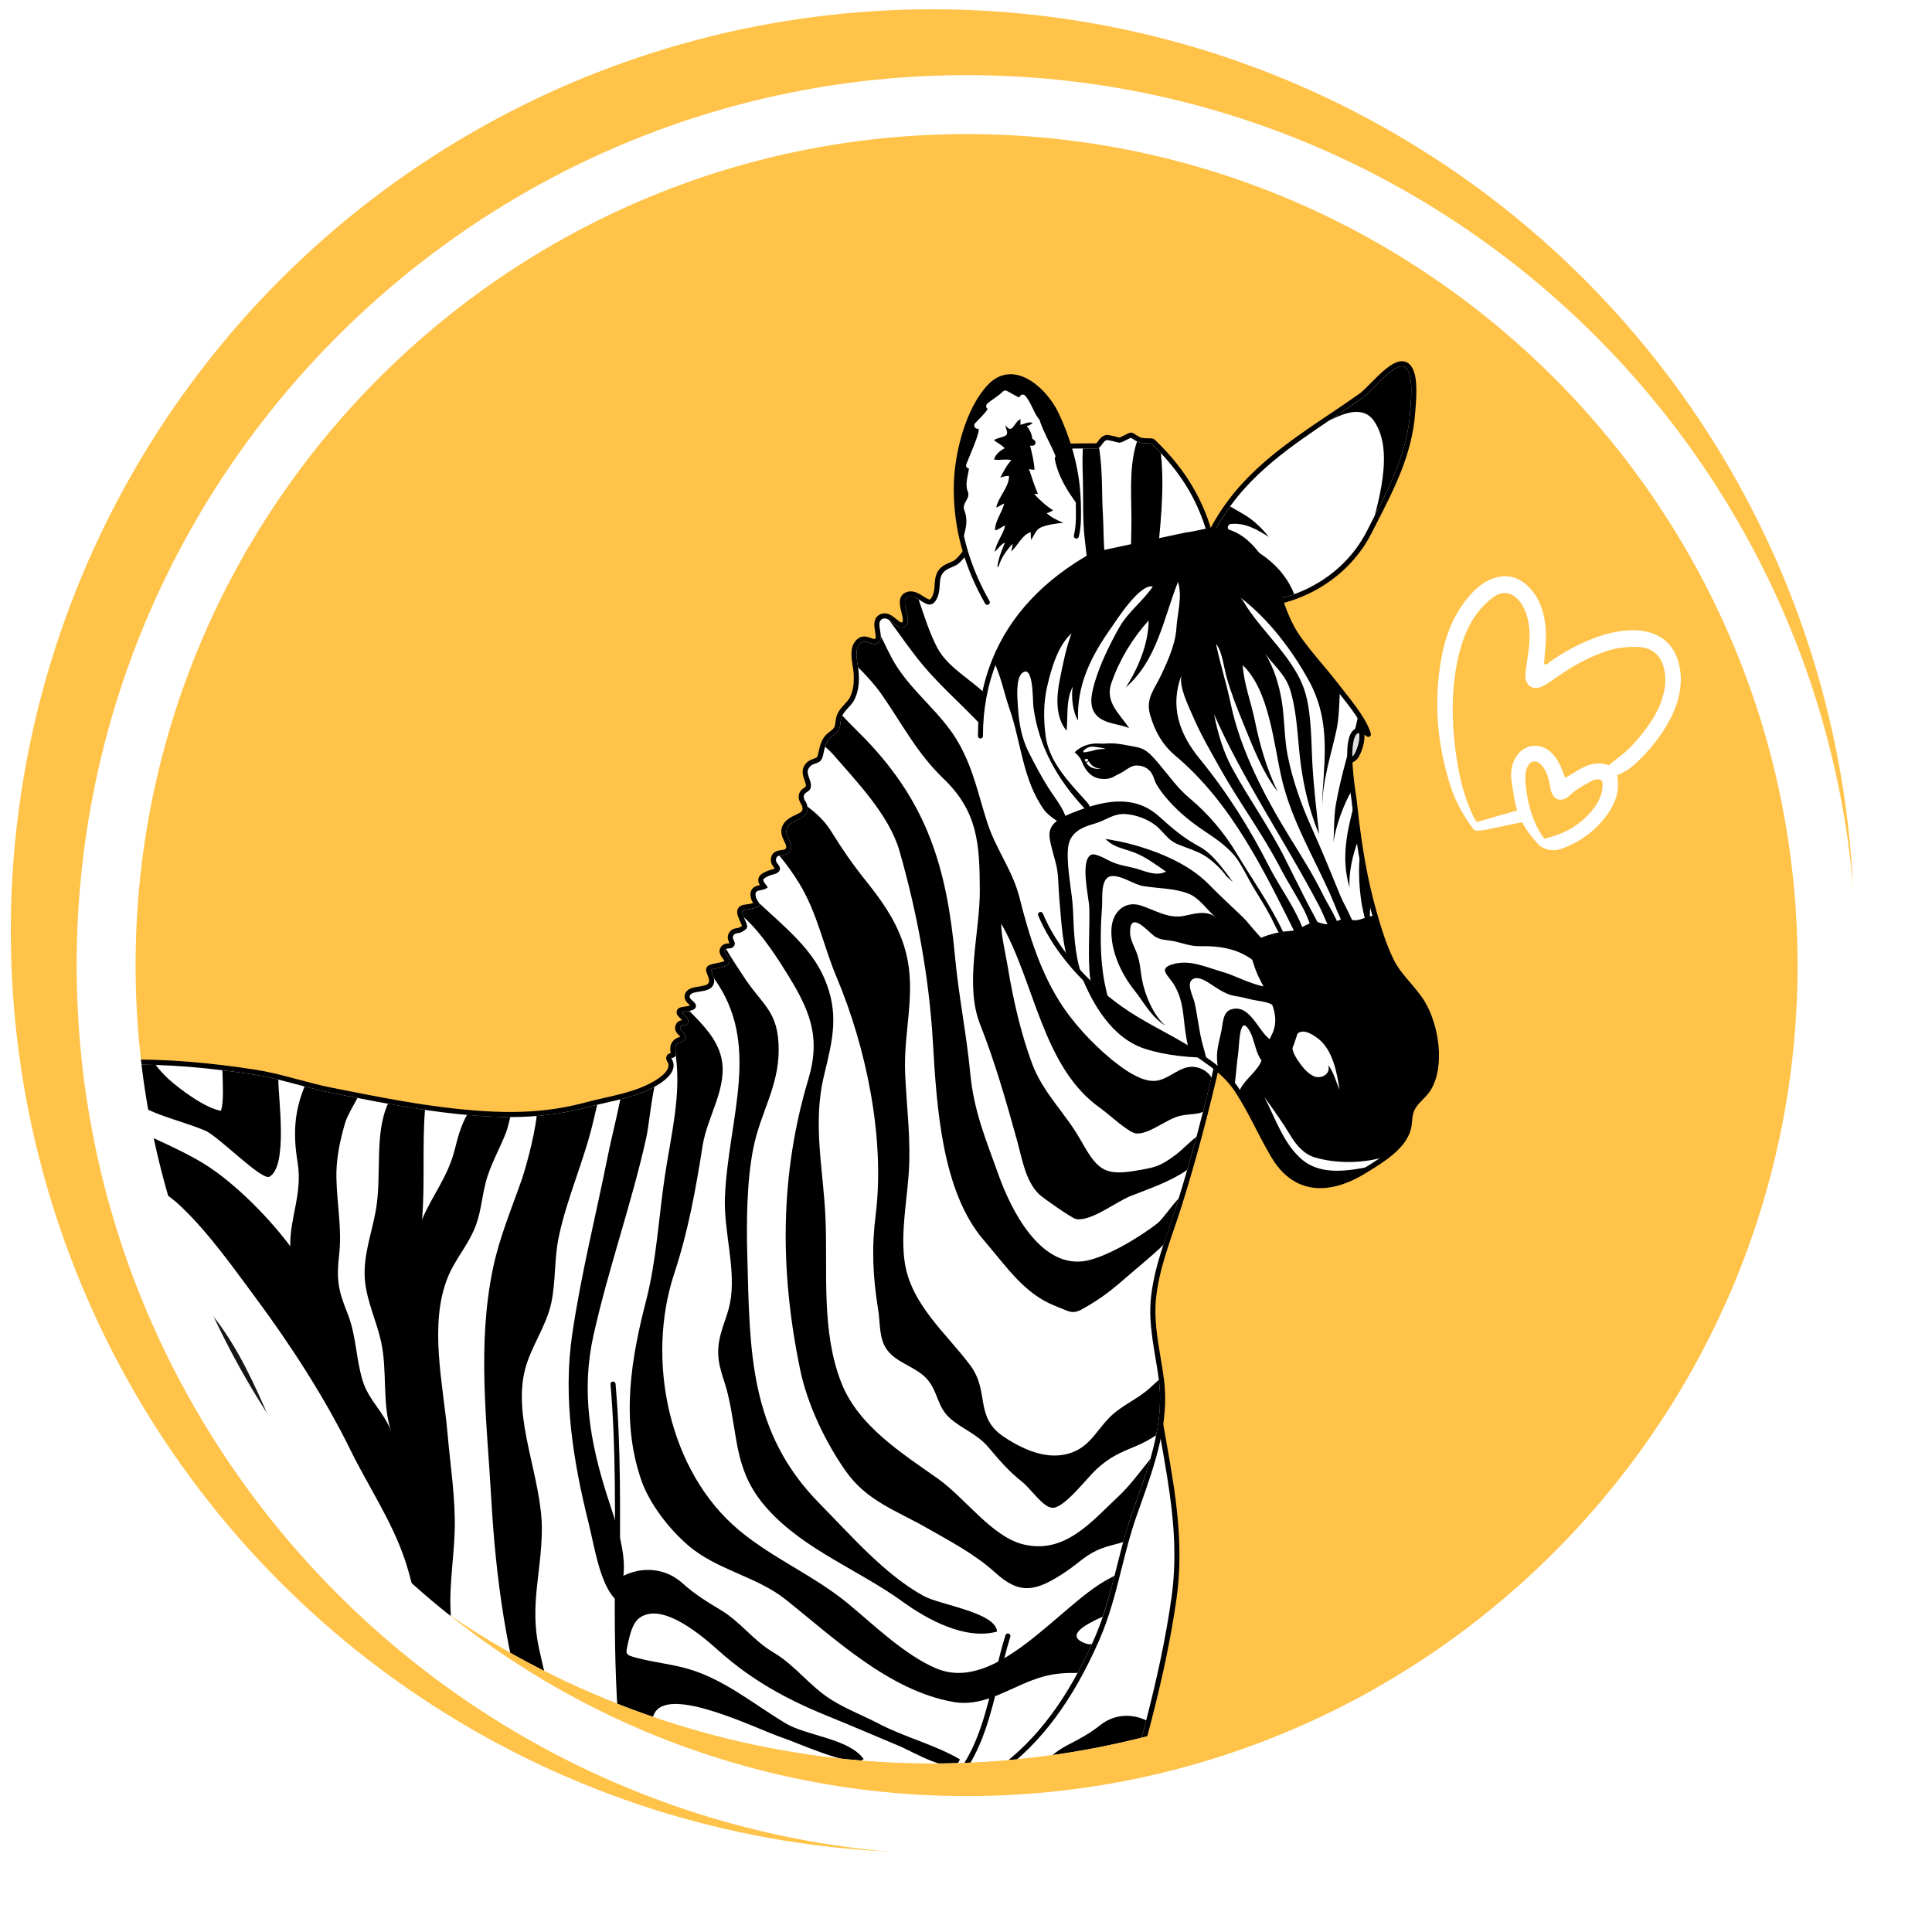
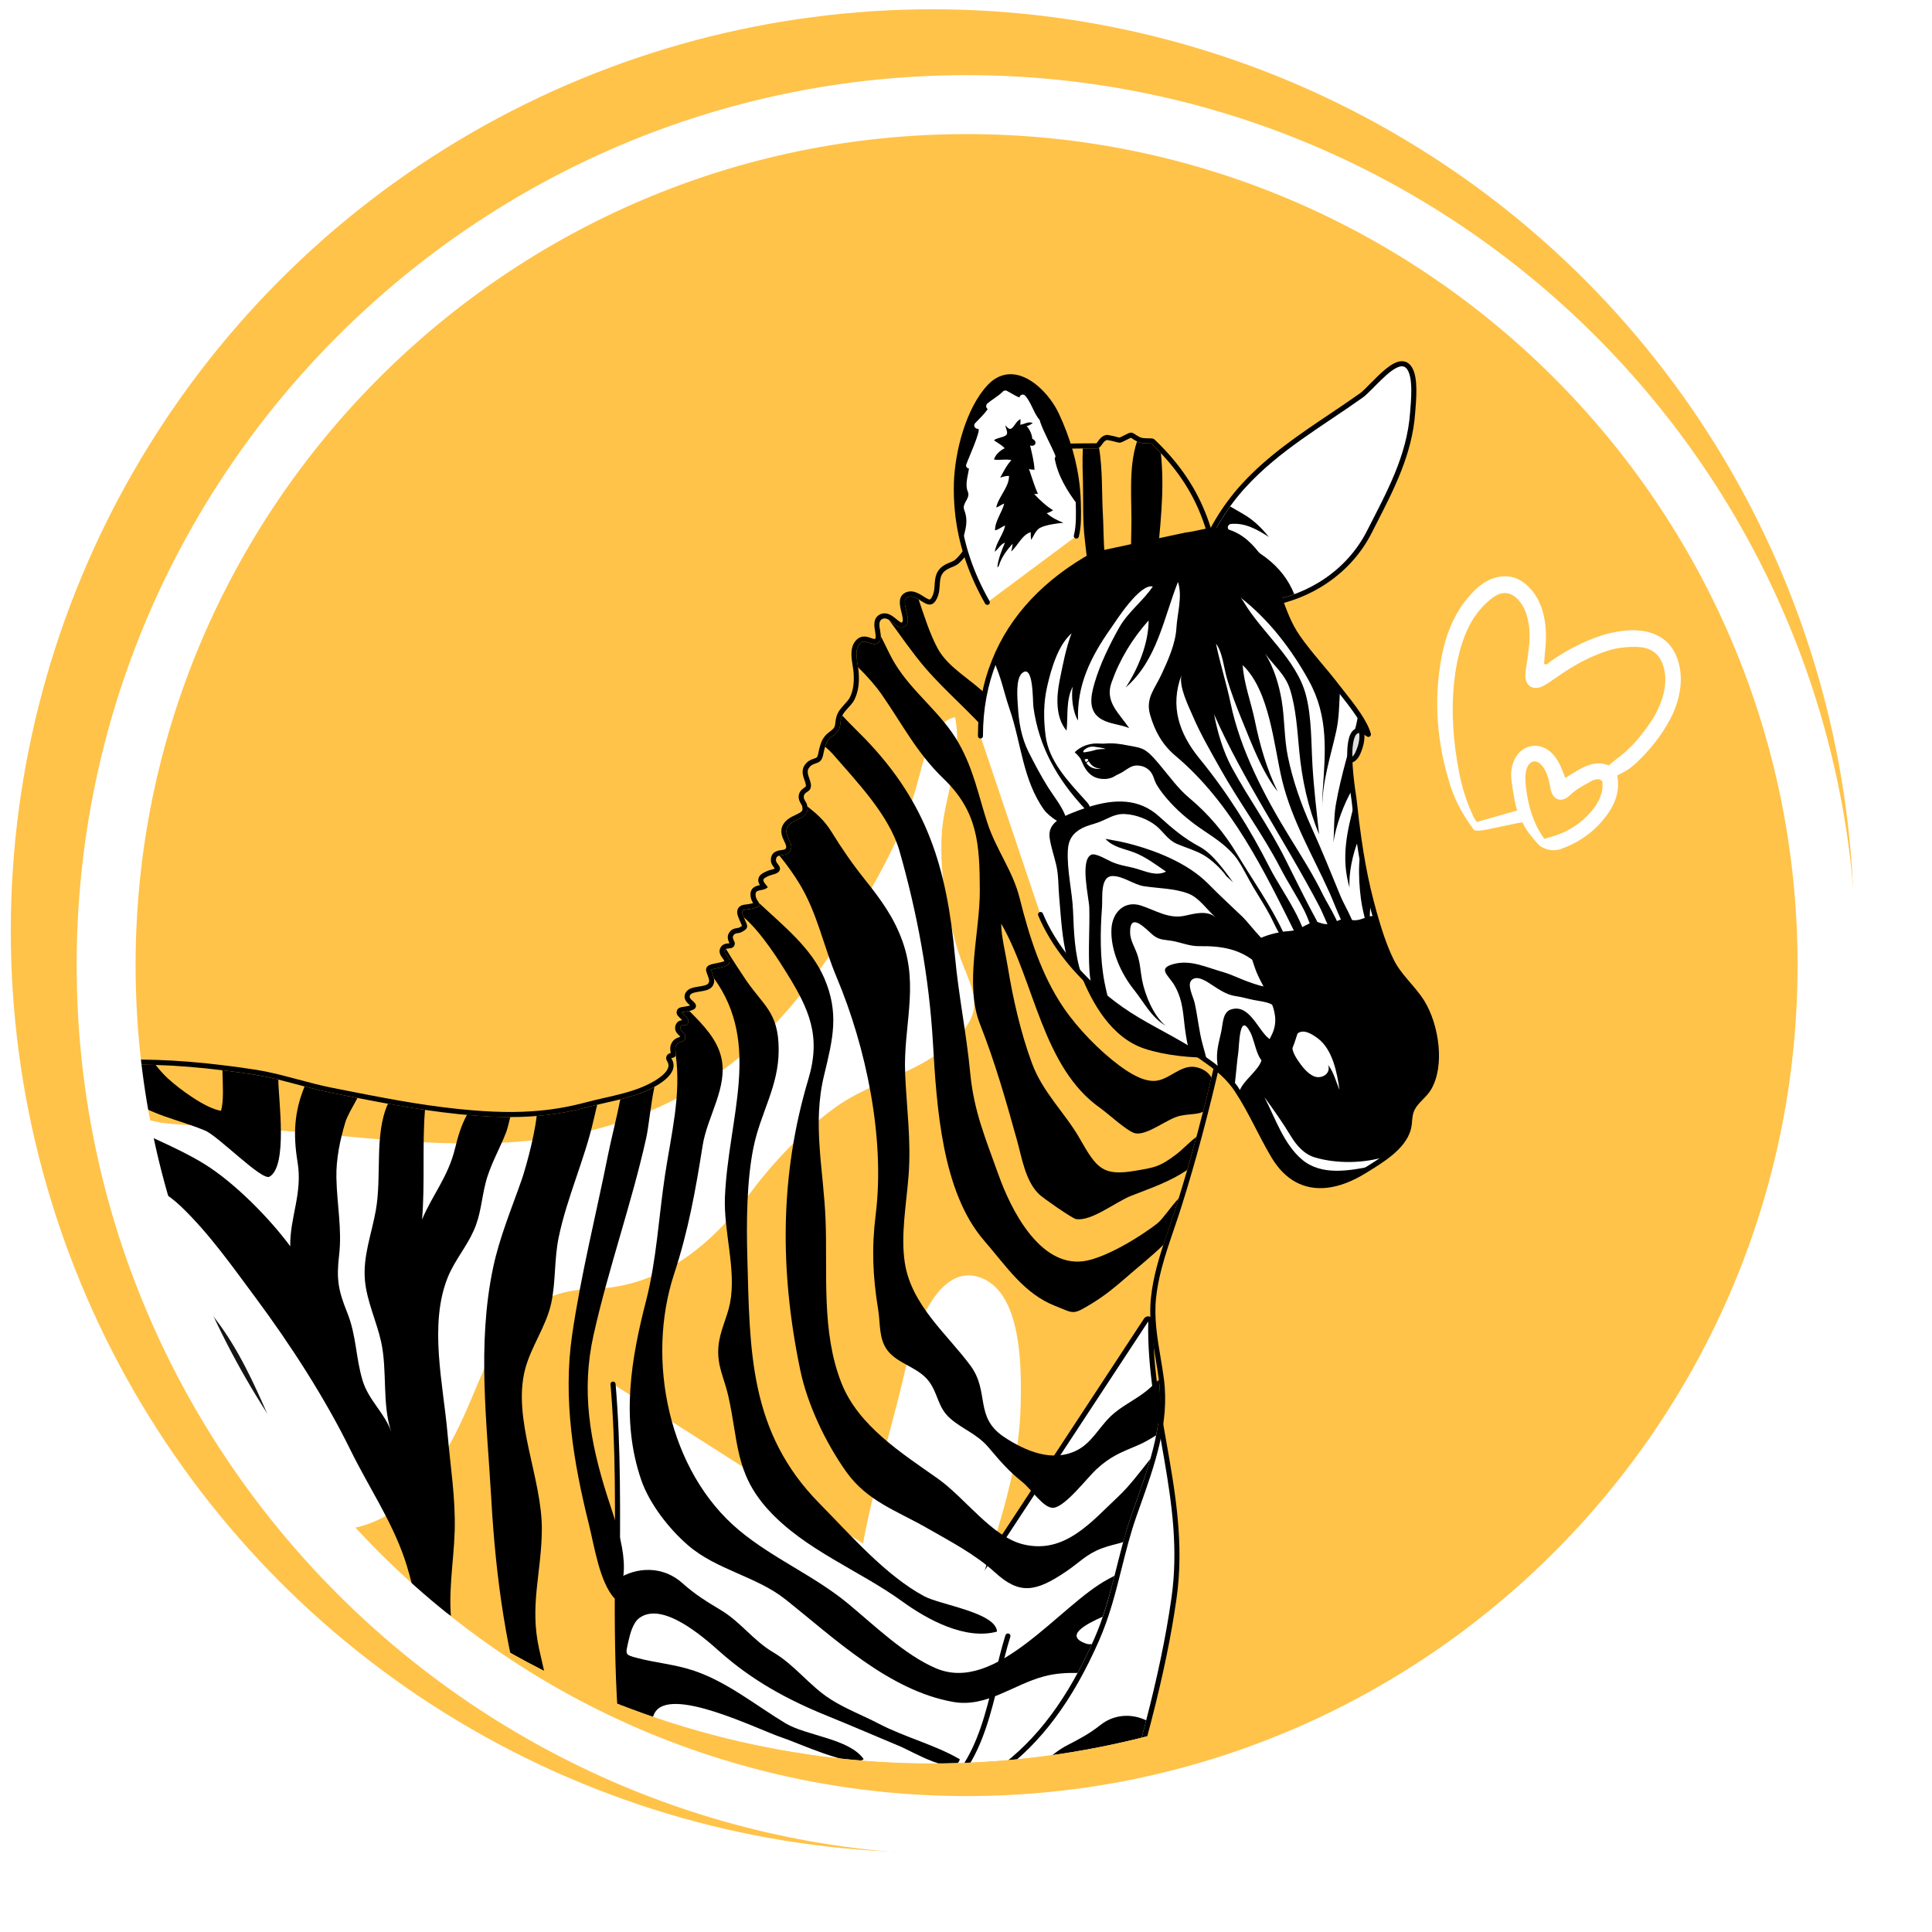
<svg xmlns="http://www.w3.org/2000/svg" viewBox="0 0 396 396">
  <defs>
    <style>.k,.l,.m{fill:#fff;}.n{filter:url(#e);}.l{filter:url(#g);}.m{filter:url(#i);}.o{clip-path:url(#d);}.p{fill:none;}.q{fill:#ffc34a;}.r{fill:#141517;}.s{fill:#dfdfdf;}</style>
    <clipPath id="d">
      <circle class="p" cx="191.12" cy="185.095" r="176.368" />
    </clipPath>
    <filter id="e" filterUnits="userSpaceOnUse">
      <feOffset dx="7" dy="7" />
      <feGaussianBlur result="f" stdDeviation="5" />
      <feFlood flood-color="#000" flood-opacity=".3" />
      <feComposite in2="f" operator="in" />
      <feComposite in="SourceGraphic" />
    </filter>
    <filter id="g" filterUnits="userSpaceOnUse">
      <feOffset dx="1" dy="2" />
      <feGaussianBlur result="h" stdDeviation="1" />
      <feFlood flood-color="#000" flood-opacity=".2" />
      <feComposite in2="h" operator="in" />
      <feComposite in="SourceGraphic" />
    </filter>
    <filter id="i" filterUnits="userSpaceOnUse">
      <feOffset dx="7" dy="7" />
      <feGaussianBlur result="j" stdDeviation="5" />
      <feFlood flood-color="#000" flood-opacity=".2" />
      <feComposite in2="j" operator="in" />
      <feComposite in="SourceGraphic" />
    </filter>
  </defs>
  <g id="a" />
  <g id="b">
    <g id="c">
      <g>
        <circle class="q" cx="191.12" cy="190.811" r="188.909" />
        <g>
          <g>
            <g class="o">
              <g class="n">
                <g>
                  <path class="k" d="M77.951,530.319c-3.477,.33-7.498-.281-12.293-1.865-.561-.187-1.356-.365-2.278-.572-2.662-.6-5.976-1.344-7.055-3.04-1.097-1.73-.202-4.233,.588-6.441,.365-1.021,.71-1.985,.788-2.699,.429-3.935-1.942-5.263-4.945-6.944-1.278-.716-2.6-1.455-3.8-2.465l-.081-.055c-.973-.834-1.736-1.742-2.33-2.771l-.034-.073-.11-.206c-.654-1.23-1.299-2.704-1.901-4.342-.649-1.76-1.192-3.571-1.637-5.112-.321-1.126-.621-2.252-.919-3.362l-.154-.579c-.093-.387-.195-.747-.298-1.106-.25-.993-.505-1.942-.758-2.848,0,0-.422-1.458-.534-1.822-.484-1.597-.97-3.194-1.499-4.799-1.042-3.3-2.023-6.207-3.001-8.895l-.027-.116-.078-.227c-.991-2.703-2.073-5.463-3.184-8.079-1.178-2.766-2.443-5.464-3.761-8.02-2.48-4.813-5.417-9.543-8.256-14.118-3.136-5.051-6.377-10.273-9.022-15.632-2.349-4.775-.073-10.267,2.243-15.041,.446-.91,.89-1.82,1.35-2.73,1.311-2.622,2.362-4.793,2.962-6.863,2.103-7.22,3.23-12.847,3.654-18.243,.128-1.486,.196-2.914,.21-4.366,.011-1.57-.057-3.217-.203-4.898-.108-1.443-.29-2.922-.541-4.399-.03-.18-.058-.347-.102-.525-.76-4.167-2.247-8.594-3.822-13.28l-.5-1.491c-2.519-7.426-4.738-14.62-4.227-20.975,.013-.155,.094-.296,.223-.386l.247-.089,.195,.018,57.755,16.848c.145,.043,.264,.144,.327,.281,.063,.137,.064,.295,.003,.432-1.813,4.041-2.321,8.391-2.86,12.997-.278,2.378-.566,4.837-1.05,7.234-.532,2.695-1.279,5.018-2.283,7.101-.259,.55-.552,1.093-.872,1.638-.874,1.482-1.644,2.972-2.355,4.557-.981,2.182-1.771,4.45-2.561,7.355-.143,.526-.288,1.066-.427,1.632-.279,1.094-.619,2.162-1.04,3.269-.82,2.139-1.855,4.085-2.666,5.537-.591,1.065-1.204,2.113-1.818,3.162-1.11,1.891-2.258,3.849-3.223,5.869-.984,2.038-1.655,3.836-2.111,5.659l-.57,.088,.506,.126-.299,1.195c-.452,1.808-.894,3.572-1.299,5.324-.286,1.311-.616,2.842-.876,4.352-.261,1.394-.459,2.74-.589,4.011-.088,.884-.182,1.932-.212,2.996-.071,1.843-.009,3.656,.181,5.393,.077,.813,.194,1.615,.325,2.427,.069,.425,.147,.848,.256,1.268,.434,2.151,1.098,4.401,2.038,6.91,.579,1.543,1.233,3.121,1.943,4.694,.946,2.144,1.953,4.247,2.726,5.841l.313,.649c.59,1.222,1.176,2.436,1.741,3.64,.795,1.709,1.564,3.382,2.264,5.099,.222,.546,.444,1.091,.637,1.639,.257,.667,.508,1.349,.76,2.032,.469,1.269,.953,2.583,1.49,3.847l.024,.068c.454,1.102,.931,2.077,1.456,2.984,.189,.349,.398,.681,.605,1.014,.614,.944,1.494,1.852,2.425,2.81,1.218,1.257,2.478,2.555,3.158,4.017,1.007,2.18,1.13,4.413,1.247,6.576,.133,2.464,.26,4.792,1.698,6.799,.416,.578,.941,1.124,1.56,1.624,.888,.711,1.861,1.165,2.801,1.602,1.364,.636,2.774,1.296,3.955,2.721,1.16,1.415,1.839,3.21,2.496,4.944,.347,.915,.675,1.78,1.066,2.587,.537,1.118,1.283,2.32,2.004,3.482,1.767,2.85,3.593,5.793,2.95,8.295-.305,1.191-1.154,2.185-2.523,2.955-1.824,1.027-3.906,1.658-6.184,1.874Z" />
                  <path d="M12.913,331.366l57.755,16.848c-2.821,6.294-2.558,13.484-3.945,20.339-.47,2.39-1.155,4.728-2.24,6.979-.256,.541-.541,1.071-.853,1.603-.95,1.61-1.713,3.121-2.381,4.606-1.061,2.36-1.844,4.694-2.588,7.431-.145,.528-.289,1.074-.431,1.645-.285,1.115-.631,2.18-1.021,3.209-.738,1.925-1.658,3.714-2.634,5.466-1.681,3.035-3.555,5.918-5.057,9.062-.875,1.813-1.631,3.699-2.147,5.756l-.064,.215c-.555,2.23-1.105,4.387-1.599,6.527-.322,1.469-.631,2.921-.882,4.381-.25,1.336-.456,2.696-.593,4.047-.1,1-.187,2.013-.215,3.034-.069,1.777-.021,3.602,.184,5.467,.077,.814,.196,1.628,.33,2.452,.07,.44,.152,.878,.264,1.314,.475,2.355,1.197,4.671,2.055,6.962,.596,1.59,1.248,3.16,1.956,4.727,.869,1.968,1.794,3.917,2.731,5.852,.695,1.441,1.387,2.867,2.051,4.283,.789,1.698,1.564,3.382,2.254,5.075,.218,.536,.437,1.074,.627,1.614,.76,1.98,1.436,3.966,2.262,5.911l.001,.014c.436,1.061,.925,2.09,1.507,3.094,.187,.346,.401,.688,.614,1.029,1.486,2.289,4.414,4.326,5.553,6.773,2.107,4.557,.178,9.524,2.992,13.457,.434,.602,.977,1.179,1.657,1.727,2.234,1.785,4.775,1.947,6.682,4.25,1.686,2.059,2.331,5.025,3.494,7.427,2.381,4.949,8.339,10.845,2.643,14.05-1.881,1.058-3.904,1.612-5.977,1.809-4.074,.386-8.338-.606-12.08-1.84-2.191-.729-7.744-1.332-9.057-3.397-1.444-2.276,1.199-6.491,1.454-8.801,.663-6.091-5.029-6.543-8.992-9.92l-.013,.001c-.835-.717-1.6-1.563-2.217-2.637l-.001-.013-.117-.213c-.697-1.315-1.324-2.776-1.888-4.314-.601-1.631-1.127-3.353-1.626-5.079-.376-1.316-.724-2.637-1.071-3.93-.092-.381-.195-.748-.3-1.116l-.001-.012c-.246-.969-.502-1.921-.757-2.831-.184-.625-.354-1.237-.538-1.833-.485-1.601-.972-3.2-1.501-4.81-.937-2.968-1.931-5.955-3.008-8.91l-.003-.028-.056-.162-.018-.026c-1.002-2.78-2.072-5.524-3.222-8.234-1.165-2.735-2.427-5.435-3.778-8.054-5.232-10.151-12.248-19.559-17.274-29.742-2.177-4.425-.183-9.581,2.244-14.585,.445-.907,.889-1.815,1.348-2.723,1.209-2.415,2.365-4.772,2.996-6.952,1.81-6.213,3.193-12.232,3.673-18.347,.126-1.462,.197-2.92,.211-4.401,.012-1.633-.06-3.287-.205-4.948-.11-1.468-.292-2.944-.545-4.439-.033-.194-.062-.371-.11-.563-.842-4.622-2.619-9.686-4.333-14.81-2.421-7.138-4.715-14.399-4.202-20.767h0Zm-.098-1.037c-.175,.017-.346,.076-.493,.179-.258,.177-.422,.462-.447,.774-.52,6.452,1.716,13.704,4.254,21.184l.498,1.488c1.568,4.668,3.05,9.076,3.797,13.177,.053,.224,.078,.378,.106,.545,.248,1.465,.428,2.928,.535,4.349,.146,1.676,.213,3.307,.202,4.862-.013,1.438-.08,2.851-.207,4.319-.422,5.367-1.542,10.961-3.636,18.145-.587,2.031-1.629,4.179-2.929,6.778-.459,.91-.905,1.821-1.351,2.731-2.371,4.887-4.696,10.516-2.242,15.502,2.656,5.382,5.905,10.614,9.045,15.675,2.835,4.565,5.766,9.287,8.237,14.083,1.312,2.547,2.573,5.232,3.745,7.987,1.107,2.604,2.184,5.357,3.201,8.178l.002-0,.038,.092,.004,.013,.033,.114c.976,2.68,1.955,5.58,2.993,8.866,.51,1.549,.961,3.027,1.499,4.799,.111,.365,.218,.733,.324,1.104l.211,.723c.244,.875,.494,1.805,.735,2.749l.02,.084c.1,.354,.201,.707,.29,1.075l.161,.603c.297,1.112,.599,2.242,.92,3.368,.45,1.554,.995,3.377,1.651,5.154,.604,1.647,1.254,3.133,1.932,4.415l.101,.188,.048,.096c.625,1.082,1.423,2.034,2.443,2.907l.121,.089c1.227,1.025,2.557,1.77,3.843,2.49,2.945,1.65,5.074,2.842,4.683,6.434-.071,.651-.407,1.589-.761,2.58-.83,2.319-1.77,4.949-.537,6.894,1.194,1.877,4.624,2.649,7.381,3.268,.87,.197,1.692,.38,2.228,.56,4.866,1.607,8.956,2.225,12.506,1.888,2.352-.223,4.502-.877,6.389-1.939,1.498-.842,2.431-1.947,2.773-3.278,.698-2.716-1.188-5.759-3.012-8.701-.747-1.203-1.452-2.34-1.976-3.43-.383-.792-.707-1.645-1.049-2.55-.672-1.773-1.367-3.608-2.58-5.088-1.257-1.519-2.721-2.202-4.138-2.864-.956-.446-1.857-.867-2.699-1.538-.577-.467-1.072-.98-1.462-1.523-1.346-1.88-1.469-4.135-1.6-6.523-.12-2.21-.244-4.493-1.292-6.762-.719-1.545-2.01-2.875-3.259-4.161-.913-.943-1.775-1.832-2.366-2.741-.192-.307-.395-.632-.572-.958-.525-.907-.99-1.857-1.433-2.928l-.033-.091c-.533-1.255-1.015-2.561-1.481-3.825-.252-.683-.504-1.368-.767-2.052-.187-.53-.411-1.082-.636-1.634-.705-1.727-1.51-3.477-2.274-5.121-.567-1.211-1.154-2.425-1.745-3.649l-.313-.648c-.77-1.591-1.774-3.688-2.717-5.821-.708-1.569-1.357-3.139-1.932-4.671-.931-2.481-1.588-4.705-2.01-6.803-.103-.404-.181-.793-.257-1.273-.157-.966-.256-1.701-.321-2.385-.19-1.729-.25-3.515-.181-5.328,.03-1.057,.123-2.094,.211-2.97,.127-1.255,.323-2.588,.58-3.959,.261-1.515,.588-3.039,.876-4.35,.401-1.735,.834-3.468,1.293-5.303l.299-1.196,.02-.065,.029-.098c.462-1.836,1.121-3.602,2.088-5.607,.959-2.005,2.101-3.953,3.205-5.836,.617-1.05,1.233-2.103,1.826-3.173,.818-1.468,1.865-3.432,2.696-5.6,.429-1.131,.775-2.217,1.058-3.324,.14-.57,.283-1.106,.426-1.629,.784-2.877,1.565-5.122,2.534-7.277,.703-1.569,1.464-3.041,2.328-4.504,.346-.591,.639-1.142,.896-1.687,1.02-2.115,1.781-4.482,2.32-7.224,.488-2.41,.777-4.88,1.056-7.271,.535-4.564,1.038-8.876,2.818-12.843,.123-.276,.121-.59-.004-.865-.126-.273-.365-.478-.654-.562l-57.756-16.847c-.127-.039-.26-.05-.389-.037Z" />
                  <path d="M31.473,378.049c-3.122-.849-5.938-3.038-9.164-1.155,.012-1.633-.06-3.287-.205-4.948l.257,.213c1.807,1.393,4.434,.851,6.533,.764,2.71-.104,5.368-.328,8.049,.422,2.423,.678,4.504,2.461,1.802,3.847-1.517,.786-5.566,1.337-7.273,.858Z" />
                  <path d="M57.14,382.115c1.47-.111,2.806-.278,4.109-.374-1.061,2.36-1.844,4.694-2.588,7.431-3.467-.369-7.197-.113-10.652,.088-3.692,.197-6.909,1.882-10.638,1.694-3.996-.195-9.178-1.879-13.053-.367-1.481,.572-3.61,2.686-2.08,4.256,.679,.69,4.042,.845,5.038,1.044,2.122,.454,15.481,1.406,15.319,3.822-.283,4.213-10.348,.645-12.22,.462-2.113-.206-10.368,.272-11.752,2.02-2.005,2.548,3.979,4.589,5.67,5.057,5.334,1.504,11.385,.875,16.864,1.276,2.458,.17,5.676-.328,8.361,.031-.875,1.813-1.631,3.699-2.147,5.756-2.113-.218-4.287-.78-5.964-1.234-2.924-.827-5.727-.365-8.642-1.093-3.358-.838-6.869-1.958-10.045-3.373-1.338-.571-5.151-2.525-7.292-2.017,1.209-2.415,2.365-4.772,2.996-6.952,1.81-6.213,3.193-12.232,3.673-18.347,3.411,1.534,10.347,1.992,11.969,1.74,4.071-.623,7.954-1.758,11.943-2.499,3.935-.737,7.209,1.868,11.131,1.58Z" />
                  <path d="M57.21,394.026c-.738,1.925-1.658,3.714-2.634,5.466-1.216-.163-2.42-.355-3.606-.508-1.585-.227-12.544-2.356-8.227-5.974,1.344-1.13,7.656,1.884,9.719,1.996,1.683,.091,3.194-.444,4.749-.98Z" />
                  <path class="k" d="M212.683,534.033c-6.475,.614-11.843-.834-15.114-4.076-2.697-2.671-3.859-6.413-3.455-11.116,.176-2.082,.764-3.845,1.281-5.399,.964-2.889,1.659-4.977-.371-7.673-.416-.552-.87-1.055-1.39-1.538-.623-.591-1.266-1.135-1.893-1.653-.603-.493-1.201-.963-1.79-1.422-3.249-2.541-6.318-4.941-7.533-9.992-1.099-4.613-.575-9.795,.082-14.254,.183-1.27,.386-2.537,.584-3.781l.3-1.903c.165-1.046,.305-2.06,.436-3.043l.294-2.598c.16-1.395,.293-2.785,.423-4.188,.92-9.763,1.017-18.155,.293-25.658-.245-2.581-.628-5.276-.999-7.883-.591-4.15-1.202-8.44-1.296-12.517-.015-.756,0-1.496,.042-2.238l.012-.212c.09-1.607,.282-3.208,.471-4.757l.086-.724c.124-.997,.277-2.313,.359-3.661,.127-2.06,.086-3.784-.13-5.426-.275-2.178-.555-4.242-.849-6.318l-.283-1.971c-.183-1.275-.364-2.551-.559-3.833-.734-4.896-1.439-9.389-2.155-13.741l-.094-.561c-.122-.711-.267-1.366-.418-1.953-.599-2.213-1.564-3.67-4.72-4.546-.908-.253-1.833-.398-2.728-.539-2.001-.315-3.89-.61-4.896-2.071-.795-1.152-.923-2.841-.403-5.31l.075-.178,61.57-93.739c.09-.135,.233-.218,.388-.232l.203,.02c.222,.07,.371,.277,.367,.509-.185,8.535,1.271,16.794,2.679,24.779,1.8,10.218,3.663,20.784,2.075,31.951-1.081,7.635-2.731,15.628-5.193,25.162-.663,2.592-1.365,5.187-2.085,7.769-.468,1.688-.944,3.37-1.422,5.057l-.416,1.466c-.813,2.79-1.634,5.589-2.458,8.374l-2.048,6.997c-.542,1.856-1.082,3.707-1.6,5.565-.588,2.051-1.16,4.098-1.719,6.146l-.485,1.789c-.543,2.043-1.127,4.057-1.703,6.043l-.075,.258c-.501,1.656-.987,3.29-1.461,4.911-.658,2.219-1.293,4.39-1.851,6.589-.425,1.611-.776,3.088-1.072,4.516-.25,1.176-.47,2.361-.66,3.555-.339,2.029-.576,4.138-.708,6.269-.032,.675-.051,1.356-.067,2.051-.009,.797-.001,1.598,.02,2.412,.017,.304,.018,.619,.02,.933,.012,1.202-.016,2.397-.088,3.543-.074,1.009-.163,1.986-.268,2.965-.138,1.089-.288,2.172-.466,3.242-.311,1.952-.721,3.931-1.08,5.608-.142,.71-.299,1.428-.469,2.149l-.826,3.75c-.176,.798-.351,1.591-.51,2.399-.215,.986-.402,1.947-.586,2.937-.936,5.165-1.245,9.245-1,13.223,.071,1.35,.21,2.632,.427,3.923,.676,4.123,1.917,8.794,3.907,14.701,.639,1.902,1.292,3.779,1.936,5.582,.448,1.244,.784,2.4,1.053,3.37,.257,.929,.481,1.828,.702,2.713l.32,1.275c.471,1.79,.93,3.306,1.629,4.881,.551,1.249,1.183,2.393,1.928,3.501,1.371,2.04,2.789,4.056,4.205,6.072,2.136,3.042,4.346,6.186,6.346,9.348,1.544,2.445,1.99,4.442,1.365,6.108-.973,2.595-4.466,3.952-8.097,5.034-2.107,.63-4.257,1.054-6.39,1.256Z" />
                  <path d="M228.354,263.848c-.421,19.545,7.572,36.897,4.759,56.669-1.195,8.443-3.038,16.808-5.182,25.103-.662,2.59-1.365,5.181-2.083,7.761-.603,2.178-1.221,4.342-1.837,6.522-.811,2.784-1.633,5.582-2.458,8.366-.589,2.024-1.191,4.061-1.782,6.086-.632,2.165-1.264,4.318-1.867,6.484-.588,2.051-1.161,4.101-1.72,6.149-.167,.601-.32,1.187-.486,1.79-.565,2.134-1.176,4.227-1.776,6.294-.499,1.652-.985,3.289-1.459,4.911-.656,2.21-1.3,4.406-1.858,6.607-.399,1.516-.761,3.015-1.076,4.538-.251,1.182-.473,2.375-.665,3.58-.346,2.083-.581,4.183-.714,6.318-.031,.687-.05,1.371-.068,2.071-.007,.81,.001,1.62,.022,2.44,.016,.307,.018,.612,.018,.92,.014,1.184-.013,2.359-.086,3.51-.074,.997-.162,1.968-.266,2.941-.135,1.072-.285,2.148-.462,3.212-.297,1.869-.677,3.733-1.074,5.585-.142,.71-.299,1.423-.468,2.136-.272,1.254-.557,2.509-.829,3.762-.177,.799-.351,1.595-.511,2.407-.214,.983-.402,1.949-.586,2.944-.788,4.343-1.291,8.744-1.009,13.35,.069,1.317,.207,2.631,.433,3.977,.797,4.863,2.296,9.939,3.926,14.78,.642,1.907,1.295,3.783,1.941,5.593,.417,1.159,.745,2.273,1.041,3.332,.38,1.374,.687,2.684,1.018,3.978,.437,1.662,.913,3.291,1.658,4.964,.515,1.164,1.142,2.347,1.972,3.581,3.475,5.166,7.245,10.196,10.543,15.406,3.891,6.162,.018,8.441-6.44,10.365-2.044,.611-4.178,1.035-6.291,1.236-9.685,.918-19.012-2.841-18-14.628,.487-5.754,4.19-8.938,.806-13.429-.384-.508-.853-1.049-1.45-1.607-.628-.597-1.28-1.148-1.918-1.674-3.947-3.241-7.763-5.375-9.147-11.131-1.043-4.38-.614-9.277,.09-14.059,.279-1.924,.599-3.838,.884-5.678,.167-1.048,.308-2.068,.437-3.057,.099-.873,.198-1.734,.297-2.608,.16-1.396,.294-2.79,.425-4.198,.807-8.559,1.113-17.252,.292-25.755-.633-6.68-2.139-13.75-2.292-20.363-.014-.739-0-1.466,.042-2.194l.003-.127,.005-.083c.105-1.839,.34-3.632,.557-5.453,.15-1.214,.285-2.44,.362-3.69,.109-1.783,.117-3.612-.134-5.526l-.009-.096c-.267-2.082-.546-4.149-.841-6.227-.282-1.942-.548-3.87-.845-5.808-.683-4.567-1.397-9.147-2.155-13.748-.032-.192-.064-.385-.095-.565-.125-.727-.272-1.397-.427-1.996-.687-2.545-1.859-4.022-5.084-4.918-4.456-1.237-9.205,.036-7.655-7.309l61.572-93.739h0Zm-.098-1.037c-.309,.029-.596,.194-.773,.464l-61.57,93.739-.149,.357c-.553,2.62-.399,4.435,.482,5.714,1.134,1.644,3.13,1.958,5.243,2.29,.881,.138,1.792,.281,2.672,.526,2.948,.817,3.78,2.053,4.356,4.186,.158,.61,.296,1.253,.406,1.901l.094,.557c.716,4.35,1.42,8.842,2.152,13.732,.195,1.285,.377,2.559,.559,3.836l.284,1.968c.294,2.071,.572,4.133,.838,6.21l.006,.063c.215,1.646,.255,3.338,.132,5.363-.082,1.333-.234,2.637-.356,3.626l-.088,.729c-.188,1.556-.383,3.166-.474,4.792l-.007,.153-.005,.097c-.042,.748-.055,1.481-.042,2.235,.096,4.113,.709,8.419,1.302,12.584,.369,2.6,.752,5.29,.995,7.859,.721,7.471,.625,15.83-.293,25.559-.128,1.401-.262,2.787-.421,4.177l-.148,1.305-.149,1.305c-.125,.962-.265,1.971-.43,3.009-.097,.629-.197,1.264-.3,1.903-.2,1.247-.402,2.517-.587,3.791-.662,4.506-1.19,9.75-.071,14.448,1.256,5.229,4.395,7.683,7.718,10.281,.585,.458,1.181,.923,1.78,1.415,.565,.465,1.229,1.024,1.862,1.625,.502,.469,.937,.951,1.335,1.478,1.866,2.477,1.241,4.353,.294,7.194-.527,1.582-1.124,3.375-1.306,5.519-.417,4.864,.796,8.744,3.607,11.529,3.382,3.353,8.898,4.853,15.53,4.225,2.166-.205,4.351-.636,6.49-1.275,3.758-1.119,7.382-2.542,8.435-5.349,.686-1.83,.225-3.978-1.413-6.569-2.007-3.174-4.221-6.325-6.362-9.371-1.391-1.981-2.83-4.03-4.197-6.063-.73-1.082-1.345-2.203-1.884-3.42-.686-1.545-1.137-3.038-1.602-4.808-.106-.415-.212-.839-.318-1.266-.222-.889-.446-1.792-.705-2.725-.273-.978-.612-2.148-1.065-3.407-.677-1.897-1.328-3.774-1.933-5.573-1.981-5.881-3.216-10.524-3.885-14.615-.214-1.275-.351-2.537-.421-3.863-.242-3.945,.064-7.985,.994-13.111,.18-.98,.367-1.936,.578-2.909,.164-.821,.337-1.612,.511-2.402,.143-.659,.288-1.315,.433-1.969,.134-.599,.267-1.199,.397-1.796,.168-.706,.326-1.43,.472-2.154,.356-1.67,.768-3.656,1.081-5.626,.158-.947,.307-1.98,.466-3.245,.113-1.046,.201-2.019,.272-2.995,.072-1.171,.103-2.377,.088-3.598-0-.312-.001-.638-.019-.961-.021-.782-.027-1.579-.02-2.376,.017-.677,.036-1.354,.066-2.034,.132-2.098,.368-4.187,.702-6.195,.189-1.18,.408-2.369,.656-3.533,.295-1.426,.644-2.893,1.065-4.49,.556-2.197,1.192-4.364,1.849-6.576,.473-1.625,.959-3.258,1.458-4.906l.079-.275c.572-1.967,1.162-4,1.707-6.053l.238-.881,.245-.899c.559-2.046,1.131-4.091,1.716-6.138,.521-1.861,1.058-3.705,1.598-5.558l.27-.921,.825-2.814c.32-1.092,.64-2.183,.957-3.271,.823-2.783,1.646-5.582,2.458-8.367l.417-1.476c.477-1.687,.955-3.37,1.422-5.061,.81-2.905,1.494-5.45,2.09-7.779,2.466-9.548,4.12-17.562,5.204-25.215,1.6-11.25-.27-21.858-2.08-32.116-1.403-7.961-2.854-16.193-2.671-24.677,.009-.465-.289-.879-.732-1.018-.135-.042-.273-.055-.407-.042Z" />
                  <path class="k" d="M227.788,327.553c-.008,6.429-2.612,13.479-4.046,18.98-2.885,11.069-4.554,22.374-9.537,32.823-4.914,10.307-10.612,21.687-11.528,33.194-.692,8.686,.727,31.603-5.672,38.137-4.041-5.931-1.49-17.14-1.107-23.918,.589-10.402-.127-20.992,.995-31.344,2.246-20.759,14.319-38.567,22.235-57.336,2.173-5.149,3.02-14.119,7.124-17.925,1.111,2.262,1.538,4.773,1.536,7.389Z" />
                  <path d="M216.185,386.988c-.167,.601-.32,1.187-.486,1.79-.565,2.134-1.176,4.227-1.776,6.294-2.523-1.31-8.675,.028-11.013-.197-1.519-.136-5.157-.252-3.831-2.302,.644-.996,3.638-1.057,4.629-1.193,1.943-.253,3.48-.831,4.945-1.557,1.56-.775,3.034-1.697,4.823-2.55,.827-.399,1.766-.363,2.709-.284Z" />
                  <path d="M219.772,374.355c-.632,2.165-1.264,4.318-1.867,6.484-1.802,.144-3.85,1.048-5.177,1.174-3.843,.379-7.613-.965-11.544-.495-3.422,.408-6.51,1.984-9.822,2.648-2.357,.461-4.825,.191-7.1,.77,.033-3.046,8.456-4.707,11.092-5.307,4.766-1.094,9.064-3.595,14.061-3.553,2.206,.015,7.275-.103,10.357-1.721Z" />
                  <path d="M215.639,361.214c2.789-.754,5.635-.898,8.373-1.311-.811,2.784-1.633,5.582-2.458,8.366-3.056-3.979-17.709,2.307-21.43,3.247-2.426,.606-12.329,4.462-13.971,2.747,2.727-3.328,9.847-3.278,13.583-5.223,5.227-2.713,10.189-6.296,15.903-7.827Z" />
                  <path d="M227.932,345.62c-.662,2.59-1.365,5.181-2.083,7.761-.1-.172-.24-.326-.392-.452-3.706-3.192-11.113,2.575-13.878,4.748-5.766,4.522-11.966,7.413-18.864,9.714-4.247,1.406-8.484,2.925-12.713,4.4l-.053,.018c-.125-.727-.272-1.397-.427-1.996,1.531-.507,3.056-1.044,4.487-1.681,2.746-1.223,5.661-2.113,8.287-3.547,3.755-2.045,6.382-5.378,10.242-7.348,3.474-1.767,5.788-4.735,9.178-6.494,2.515-1.298,4.601-2.388,6.846-4.178,2.856-2.254,6.447-2.356,9.371-.946Z" />
                  <path d="M192.507,391.687c-2.798,.21-5.804,.593-8.659,.054-.002,.126,.343,.08,.361,.273-.407-.017-.8-.036-1.166-.084-.282-1.942-.548-3.87-.845-5.808,1.111,.09,2.216,.125,3.073,.336,2.229,.544,3.972,1.87,6.208,1.896,1.703,.006,7.038-2.132,8.096-1.146,3.346,3.215-5.765,4.383-7.068,4.48Z" />
-                   <path class="k" d="M117.001,372.023c-20.722,1.965-44.914,3.075-67.229-3.597l-.085-.033c-4.593-1.362-9.077-3.064-13.332-5.062l-.095-.06c-4.092-1.917-8.099-4.175-11.912-6.716-1.643-1.103-3.282-2.277-4.877-3.493-5.597-4.289-10.907-9.376-15.782-15.123-1.705-2.007-3.511-4.098-5.377-6.259-5.283-6.118-11.271-13.052-16.841-20.3-11.863-15.424-18.716-28.191-21.564-40.166l-.048-.17c-1.396-5.885-1.764-11.63-1.085-17.02,.547-4.58,1.861-9.062,3.905-13.333l.182-.358c1.93-3.963,4.611-7.896,7.951-11.661,8.856-9.978,22.083-15.865,39.315-17.499,.533-.051,1.064-.098,1.597-.138,4.21-.333,8.652-.423,13.204-.271,4.296,.132,8.915,.5,13.725,1.092,2.017,.229,4.135,.522,6.664,.92,1.569,.255,3.156,.583,4.854,1.004,1.292,.318,2.575,.66,3.859,1.003,2.219,.594,4.515,1.207,6.806,1.662l1.825,.361c8.292,1.639,16.123,3.188,24.371,4.036,6.696,.681,11.837,.781,16.671,.322,3.203-.304,6.267-.853,9.368-1.677,1.289-.347,2.592-.645,3.895-.941,2.53-.575,5.147-1.171,7.584-2.145,2.485-.982,5.336-2.653,5.893-4.4,.198-.62,.1-1.218-.298-1.83-.097-.15-.113-.338-.04-.5,.074-.162,.226-.275,.402-.3,.389-.057,.472-.155,.48-.167,.057-.076,.012-.367-.022-.579-.059-.394-.135-.884,.057-1.375,.316-.825,.985-1.049,1.429-1.198,.505-.168,.57-.189,.449-.797-.024-.077-.223-.276-.343-.394-.333-.329-.747-.738-.655-1.301,.123-.745,.62-.901,.904-.928,.122-.012,.252-.004,.385,.005l.23,.008c.262-.346,.178-.526-.53-1.213-.196-.19-.397-.386-.572-.595-.112-.135-.149-.317-.099-.487,.051-.168,.185-.298,.355-.348,.197-.057,.479-.102,.796-.152,.5-.077,1.668-.259,1.75-.588,.052-.196-.085-.36-.502-.727-.414-.365-1.104-.975-.626-1.827,.391-.672,1.312-.817,2.286-.973,.919-.145,1.963-.312,2.341-.9,.419-.663,.251-1.201-.086-2.093-.098-.261-.199-.527-.276-.803-.07-.24,.043-.496,.265-.608,.392-.198,.924-.298,1.486-.406,.784-.15,1.761-.335,1.962-.772,.119-.244-.021-.488-.397-.986-.341-.448-.764-1.008-.462-1.644,.248-.546,.82-.6,1.095-.626l.232-.021c.428-.041,.566-.105,.66-.459,.014-.058-.09-.282-.153-.415-.169-.364-.402-.862-.143-1.402,.346-.712,.964-.797,1.373-.852,.188-.025,.351-.047,.48-.113q1.148-.568,.574-1.849l-.189-.426c-.392-.896-.556-1.465-.302-1.906,.246-.432,.732-.49,1.296-.556,.311-.037,.695-.081,1.14-.193,.771-.192,.975-.327,1.026-.371l-.012,.004-.214-.239c-.245-.37-.58-.879-.63-1.584-.095-1.279,.902-1.464,1.497-1.575,.263-.049,.53-.098,.775-.205-.496-.634-.778-1.054-.651-1.552,.143-.554,.768-.857,1.567-1.196,.194-.081,.422-.144,.661-.209,.599-.163,1.029-.302,1.133-.61,.072-.206-.032-.372-.306-.728-.23-.302-.492-.643-.496-1.092-.031-1.357,1.044-1.498,1.686-1.582,.673-.088,1.096-.168,1.352-.692,.251-.529,.038-1.051-.345-1.848-.407-.851-.915-1.91-.196-3.046,.562-.879,1.476-1.304,2.282-1.679,1.319-.615,1.939-.971,1.622-2.364-.04-.185-.156-.382-.28-.591-.239-.408-.538-.914-.389-1.559,.139-.603,.58-.895,.902-1.109,.194-.128,.361-.239,.429-.38,.244-.486,.029-1.102-.201-1.752-.284-.809-.606-1.724-.062-2.571,.512-.792,1.158-1.009,1.678-1.182,.594-.199,.954-.319,1.176-1.251l.097-.443c.184-.86,.377-1.749,.828-2.551,.392-.678,.841-1.019,1.275-1.351,.278-.211,.54-.411,.814-.71,.421-.452,.474-.902,.549-1.526,.041-.348,.088-.712,.192-1.102,.26-.946,.916-1.661,1.554-2.354,.471-.513,.916-.999,1.189-1.554,.702-1.453,.951-3.067,.808-5.232-.023-.401-.101-.881-.184-1.397-.249-1.539-.53-3.282,.196-4.457,.41-.665,.896-1.016,1.486-1.072,.48-.045,.914,.113,1.335,.267,.352,.128,.686,.25,.977,.222,.132-.013,.255-.056,.376-.132,.461-.286,.381-.991,.204-2.034-.173-1.015-.367-2.164,.5-2.777,.252-.173,.515-.27,.79-.296,.427-.04,.855,.086,1.348,.398,.293,.186,.584,.422,.872,.659,.519,.426,1.054,.866,1.459,.827,.154-.015,.306-.1,.468-.262,.469-.471,.205-1.526-.051-2.546-.317-1.26-.71-2.829,.615-3.419,.191-.085,.394-.139,.605-.159,.734-.07,1.428,.278,2.069,.665l.417,.26c.594,.376,1.209,.766,1.657,.723,.132-.013,.533-.051,.991-1.059,.373-.825,.425-1.654,.476-2.454,.088-1.388,.18-2.825,2.032-3.758,.314-.161,.595-.276,.86-.384,.541-.221,.933-.38,1.429-.878,1.313-1.306,2.246-2.79,2.566-4.073,.12-.488,.166-1.008,.211-1.511,.111-1.253,.225-2.546,1.421-3.585,1.567-1.352,2.445-2.549,3.234-4.413,.078-.182,.246-.298,.431-.315l.23,.03c.714,.265,1.382,.37,1.979,.314,2.509-.238,3.76-3.4,4.571-6.128,.06-.208,.243-.351,.45-.37l.151,.007c.609,.121,1.485,.656,2.257,1.126l.152,.092c.28-.626,.674-1.263,1.06-1.886,.474-.767,.964-1.561,1.204-2.277,.066-.195,.24-.333,.444-.352l.03-.002c1.926-.071,3.447-.103,5.14-.109,0,0,2.141-.014,2.937-.013l.09-.057c.193-.134,.353-.359,.522-.597,.292-.409,.655-.92,1.327-1.065l.06-.009,.142,.006c.918,.163,1.473,.316,1.857,.422,.332,.091,.487,.131,.607,.119,.183-.017,.489-.169,1.096-.472,.265-.132,.589-.294,.988-.487l.179-.05,.331,.081c.546,.352,.902,.575,1.213,.734,.569,.302,.929,.331,2.701,.363,.13,.002,.256,.053,.351,.144,.696,.667,1.35,1.325,1.98,1.998,9.338,9.909,11.52,20.732,11.919,33.936,.25,8.191,1.531,16.71,2.769,24.948,2.121,14.112,4.316,28.704,1.584,42.661-.764,3.871-1.539,7.756-2.36,11.63-.794,3.817-1.625,7.58-2.471,11.185-2.542,11.136-5.182,21.016-8.075,30.199-.483,1.537-1.01,3.084-1.54,4.638-.905,2.653-1.839,5.397-2.558,8.131-.578,2.228-.956,4.229-1.156,6.116-.445,4.189,.249,8.313,.917,12.301,.253,1.504,.506,3.008,.701,4.516,1.138,8.841-1.902,17.389-4.84,25.656l-.785,2.21c-1.237,3.526-2.153,7.171-3.037,10.696-1.223,4.875-2.488,9.916-4.637,14.792-10.618,24.1-25.645,34.944-51.867,37.43-8.094,.769-16.377,1.763-24.384,2.723-8.053,.966-16.379,1.964-24.504,2.734Z" />
                  <path d="M224.797,82.72c.566,.366,.936,.595,1.258,.76,.69,.367,1.195,.389,2.928,.419,.69,.661,1.337,1.311,1.958,1.977,8.657,9.184,11.343,19.114,11.781,33.596,.678,22.162,8.677,45.444,4.362,67.493-.764,3.868-1.538,7.75-2.359,11.622-.775,3.73-1.594,7.449-2.469,11.174-2.317,10.153-4.944,20.253-8.064,30.162-1.319,4.199-2.966,8.457-4.104,12.793-.531,2.045-.95,4.108-1.17,6.195-.62,5.82,.894,11.342,1.619,16.938,1.224,9.51-2.51,18.837-5.598,27.626-2.956,8.415-3.974,17.091-7.66,25.45-10.54,23.922-25.303,34.643-51.439,37.122-16.244,1.546-32.694,3.922-48.888,5.457-23.313,2.21-46.102,2.679-67.031-3.578l-.014-.013c-4.536-1.342-8.979-3.013-13.33-5.056l-.001-.013c-4.074-1.903-8.052-4.135-11.939-6.724-1.639-1.101-3.257-2.26-4.85-3.475-5.461-4.184-10.704-9.157-15.7-15.044-6.612-7.788-14.706-16.787-22.203-26.54-9.581-12.457-18.203-26.135-21.49-40.056l-.015-.012-.001-.015c-1.327-5.608-1.793-11.27-1.085-16.89l-.001-.014c.529-4.418,1.775-8.805,3.859-13.161l.164-.323c1.904-3.906,4.509-7.767,7.889-11.575,9.858-11.106,24.102-15.916,38.973-17.326,.531-.05,1.059-.097,1.591-.139,4.376-.344,8.793-.414,13.145-.269,4.66,.144,9.261,.545,13.679,1.089,2.272,.259,4.492,.579,6.645,.918,1.629,.265,3.224,.602,4.81,.996,3.571,.875,7.077,1.952,10.689,2.669,8.745,1.725,17.353,3.49,26.244,4.405,5.853,.595,11.281,.843,16.772,.323,3.102-.294,6.222-.833,9.454-1.693,3.851-1.036,7.826-1.621,11.538-3.104,2.46-.973,7.978-3.714,5.837-6.999,1.693-.245,.533-1.446,.926-2.445,.526-1.376,2.277-.411,1.905-2.288-.104-.507-1.083-.972-.995-1.51,.062-.371,.23-.473,.438-.493,.189-.018,.411,.032,.615,.013,.156-.015,.303-.071,.415-.232,.672-.998-.473-1.6-1.166-2.428,.72-.208,2.686-.226,2.909-1.113,.288-1.088-1.716-1.47-1.178-2.428,.577-.99,3.687-.405,4.61-1.846,.753-1.187,.032-2.165-.299-3.32,.918-.464,3.2-.373,3.686-1.425,.504-1.037-1.222-1.865-.862-2.624,.115-.254,.374-.303,.674-.332l.232-.021c.45-.043,.927-.139,1.114-.844,.132-.542-.61-1.142-.33-1.726,.35-.717,1.047-.435,1.62-.726,1.745-.862,1.374-1.233,.626-2.947-.926-2.117-.097-1.47,1.783-1.941,2.699-.675,.676-1.125,.564-2.732-.105-1.414,1.474-.656,2.512-1.62-1.142-1.455-1.425-1.637,.359-2.393,.658-.271,1.812-.325,2.084-1.132,.296-.838-.769-1.336-.774-1.991-.041-1.741,2.181-.388,2.986-2.042,.791-1.665-1.651-3.136-.57-4.843,1.239-1.931,4.666-1.391,3.973-4.436-.147-.67-.838-1.19-.67-1.918,.169-.727,1-.778,1.293-1.378,.692-1.378-1.096-3.022-.293-4.27,.949-1.472,2.412-.453,2.922-2.593,.215-.956,.382-1.989,.872-2.86,.564-.974,1.26-1.138,2.018-1.963,.798-.857,.561-1.741,.861-2.843,.404-1.476,2.017-2.411,2.707-3.816,.841-1.739,.989-3.554,.861-5.495-.086-1.498-.924-4.154-.065-5.547,.355-.577,.719-.791,1.092-.827,.738-.07,1.51,.565,2.312,.489,.2-.019,.401-.082,.604-.21,1.517-.938-.528-3.94,.728-4.825,.181-.123,.359-.186,.539-.203,.341-.032,.681,.105,1.022,.319,.886,.565,1.762,1.65,2.657,1.565,.26-.025,.522-.149,.787-.412,1.402-1.402-1.386-5.059,.407-5.857,.147-.065,.295-.102,.443-.116,.573-.054,1.164,.238,1.751,.592,.829,.504,1.644,1.127,2.392,1.056,.509-.048,.986-.417,1.417-1.361,1.082-2.404-.29-4.674,2.267-5.963,.97-.496,1.595-.528,2.424-1.361,1.147-1.14,2.308-2.729,2.701-4.316,.424-1.715-.027-3.527,1.468-4.828,1.6-1.378,2.529-2.61,3.373-4.602,.824,.305,1.558,.405,2.209,.343,2.836-.269,4.16-3.604,5.021-6.499,.71,.142,2.084,1.086,2.775,1.467,.473-1.497,1.972-3.201,2.493-4.757,1.919-.071,3.437-.103,5.124-.109,.936-.006,1.926-.015,3.069-.012l.251-.149c.655-.452,.857-1.408,1.664-1.581,1.775,.317,2.159,.59,2.605,.547,.388-.037,.821-.313,2.263-1.009h0Zm-.098-1.037l-.354,.099c-.403,.194-.729,.356-.997,.491-.416,.207-.809,.402-.915,.419-.046-.002-.243-.056-.417-.105-.381-.105-.961-.263-1.902-.431l-.282-.012-.121,.019c-.87,.187-1.315,.814-1.643,1.272-.123,.174-.241,.34-.348,.434-.735-0-1.407,.004-2.043,.008l-.737,.005c-1.695,.007-3.236,.039-5.155,.11l-.062,.004c-.407,.039-.757,.313-.889,.706-.222,.659-.695,1.427-1.154,2.17-.287,.465-.581,.94-.832,1.418-.828-.497-1.52-.875-2.091-.988l-.302-.016c-.414,.039-.778,.324-.9,.741-.764,2.572-1.923,5.549-4.121,5.758-.519,.049-1.107-.046-1.75-.283-.151-.057-.306-.075-.459-.06-.368,.035-.707,.266-.861,.63-.765,1.806-1.575,2.911-3.094,4.221-1.356,1.18-1.485,2.644-1.6,3.934-.045,.507-.087,.984-.198,1.433-.292,1.176-1.198,2.607-2.425,3.827-.424,.426-.738,.554-1.26,.766-.277,.113-.571,.234-.904,.405-2.111,1.064-2.221,2.796-2.31,4.188-.051,.788-.098,1.533-.433,2.275-.261,.574-.477,.743-.563,.751-.272,.026-.883-.362-1.329-.645-.141-.088-.281-.178-.423-.264-.722-.434-1.506-.823-2.39-.739-.267,.025-.525,.093-.772,.204-1.723,.765-1.231,2.723-.906,4.019,.179,.713,.448,1.79,.189,2.051l-.149,.111c-.191,.018-.792-.474-1.079-.712-.292-.239-.593-.487-.92-.695-.593-.373-1.14-.529-1.68-.478-.363,.034-.707,.161-1.026,.378-1.152,.813-.908,2.251-.729,3.301,.082,.483,.235,1.38,.039,1.502l-.154,.058c-.175,.017-.467-.09-.75-.192-.453-.166-.966-.353-1.562-.297-.752,.071-1.386,.515-1.88,1.317-.827,1.34-.516,3.266-.268,4.814,.082,.505,.159,.982,.178,1.341,.137,2.078-.097,3.612-.758,4.981-.236,.481-.658,.94-1.104,1.425-.646,.704-1.378,1.502-1.669,2.568-.119,.438-.167,.831-.208,1.178-.076,.628-.12,.919-.411,1.231-.249,.27-.492,.456-.75,.652-.452,.345-.966,.737-1.409,1.499-.495,.882-.704,1.852-.889,2.707l-.097,.444c-.15,.638-.283,.682-.83,.865-.534,.178-1.341,.447-1.95,1.393-.685,1.062-.283,2.198,.007,3.026,.192,.543,.373,1.056,.231,1.34l-.255,.186c-.349,.232-.935,.62-1.121,1.425-.196,.849,.191,1.507,.447,1.941,.098,.164,.197,.334,.22,.435,.22,.974,.001,1.162-1.334,1.783-.827,.385-1.856,.864-2.5,1.868-.876,1.384-.249,2.69,.166,3.555,.351,.734,.49,1.09,.34,1.403-.117,.242-.267,.306-.945,.394-.653,.086-2.183,.287-2.141,2.118,.006,.61,.352,1.061,.605,1.391l.19,.262c-.141,.093-.525,.197-.742,.256-.238,.064-.485,.131-.717,.227-.944,.4-1.675,.765-1.877,1.551-.13,.504,.008,.925,.289,1.373l-.005,.001c-.559,.104-2.049,.382-1.919,2.128,.047,.665,.303,1.178,.538,1.559l-.315,.085c-.408,.102-.762,.144-1.074,.182-.615,.072-1.312,.155-1.689,.815-.399,.696-.109,1.486,.278,2.374l.19,.43c.124,.276,.273,.606,.326,.789-.088,.067-.269,.188-.65,.376l-.325,.067c-.455,.063-1.301,.178-1.769,1.137-.369,.769-.052,1.449,.138,1.855l.055,.118-.139,.017-.108,.009-.123,.012c-.314,.03-1.148,.109-1.524,.938-.431,.905,.167,1.695,.523,2.166,.103,.133,.262,.345,.32,.468-.228,.208-1.124,.38-1.566,.463-.6,.115-1.166,.223-1.623,.453-.446,.226-.671,.737-.532,1.217,.083,.289,.188,.569,.292,.843,.327,.871,.411,1.19,.13,1.632-.248,.388-1.209,.542-1.981,.664-1.05,.166-2.138,.339-2.649,1.216-.693,1.236,.301,2.113,.726,2.489l.186,.167c-.339,.113-.895,.2-1.17,.242-.332,.052-.618,.096-.861,.167-.339,.098-.605,.36-.707,.696-.103,.338-.029,.703,.197,.973,.185,.222,.399,.431,.608,.634l.303,.302-.075,.005c-.726,.069-1.238,.577-1.367,1.361-.136,.831,.449,1.41,.801,1.757l.216,.224,.008,.059-.127,.044c-.471,.157-1.349,.45-1.753,1.51-.242,.614-.15,1.205-.082,1.637l.02,.144-.042,.006c-.35,.051-.652,.277-.798,.601-.147,.324-.119,.701,.076,.999,.312,.48,.388,.92,.24,1.389-.502,1.574-3.324,3.177-5.587,4.073-2.402,.959-4.998,1.55-7.51,2.122-1.284,.291-2.612,.594-3.915,.945-3.07,.817-6.107,1.36-9.282,1.661-4.796,.455-9.908,.355-16.568-.322-8.223-.846-16.044-2.392-24.323-4.029l-1.826-.361c-2.274-.452-4.56-1.062-6.771-1.653-1.287-.344-2.575-.689-3.871-1.006-1.709-.423-3.31-.755-4.892-1.012-2.54-.399-4.665-.694-6.694-.925-4.817-.593-9.451-.961-13.765-1.095-4.569-.152-9.03-.06-13.259,.273-.537,.041-1.071,.088-1.607,.139-17.365,1.647-30.707,7.592-39.653,17.671-3.363,3.792-6.066,7.756-8.033,11.784l-.099,.194-.044,.089-.039,.073c-2.068,4.322-3.399,8.86-3.953,13.485l-.006,.075c-.676,5.432-.302,11.218,1.113,17.194l.001-0,.041,.135c2.868,12.043,9.75,24.867,21.654,40.343,5.579,7.26,11.572,14.199,16.858,20.322,1.866,2.161,3.67,4.249,5.375,6.257,4.9,5.774,10.236,10.887,15.861,15.197,1.605,1.224,3.254,2.406,4.904,3.513,3.825,2.549,7.841,4.815,11.942,6.739l.135,.076c4.267,2.003,8.764,3.714,13.368,5.081l.12,.045c22.401,6.696,46.655,5.585,67.428,3.615,8.131-.771,16.461-1.769,24.516-2.735,8.006-.96,16.283-1.954,24.372-2.722,26.438-2.507,41.588-13.442,52.294-37.74,2.168-4.914,3.439-9.978,4.667-14.875,.881-3.513,1.792-7.146,3.023-10.65,.257-.732,.518-1.468,.783-2.208,2.959-8.325,6.019-16.932,4.866-25.897-.199-1.521-.456-3.054-.705-4.537-.663-3.954-1.35-8.041-.913-12.159,.198-1.863,.571-3.839,1.143-6.041,.712-2.714,1.645-5.449,2.545-8.093,.521-1.526,1.059-3.105,1.545-4.651,2.895-9.196,5.541-19.089,8.085-30.243,.846-3.602,1.679-7.37,2.475-11.193,.826-3.906,1.623-7.9,2.36-11.632,2.748-14.048,.548-28.686-1.579-42.842-1.236-8.221-2.515-16.725-2.763-24.885-.405-13.322-2.611-24.249-12.065-34.279-.607-.65-1.262-1.311-1.996-2.015-.189-.181-.44-.284-.702-.288-1.667-.03-1.998-.055-2.458-.299-.303-.155-.661-.379-1.182-.715-.2-.128-.434-.184-.663-.162Z" />
                  <path class="k" d="M188.303,140.112c-4.874,1.496-6.455,10.805-7.654,14.78-2.206,7.316-5.306,13.672-9.152,20.381-8.215,14.333-18.192,28.9-32.092,38.28-30.198,20.381-62.191,12.861-96.573,10.578-5.233-.348-10.59-.32-15.796-.878-4.265-.459-8.044-2.594-12.209-2.732-8.591-.286-16.785,8.736-21.106,15.23-7.125,10.71,2.103,24.802,14.551,25.709,10.043,.731,23.188-5.764,26.783,8.987,3.379,13.87,2.674,32.495,20.593,35.716,19.421,3.488,28.395-12.781,34.65-28.061,4.95-12.093,10.648-20.598,24.061-20.911,13.925-.324,24.287-8.74,32.548-19.827,4.702-6.311,10.983-12.849,17.402-17.45,7.452-5.342,16.668-6.742,23.852-13.308,8.251-7.543,3.217-11.167,.763-20.175-1.982-7.272-3.269-14.506-2.917-22.046,.375-8.02,4.479-16.221,2.744-24.385-.152,.031-.302,.069-.448,.113Z" />
                  <path class="k" d="M199.585,328.316c-3.611,11.504-4.409,27.219-16.012,33.608-3.553,1.954-7.704,1.734-11.255,3.424-.334,.157-.654,.314-.958,.482-.319,.17-.623,.353-.928,.521-5.717,3.415-7.941,8.372-8.488,13.934-.307,3.072-.11,6.345,.314,9.625,.208,1.766,.486,3.527,.777,5.27,.039,.249,.075,.495,.125,.728,.256,1.511,.564,3.002,.887,4.493,1.571,7.147,3.714,14.158,4.643,21.45,1.077,8.41-1.174,15.278-1.963,23.292-.396,4.054-.562,8.619-.407,13.055,.081,1.89,.218,3.776,.417,5.583,.086,.759,.186,1.517,.298,2.247,.263,1.76,.718,3.475,1.267,5.138,.652,2.019,1.452,3.979,2.24,5.957,.471,1.141,.928,2.283,1.345,3.445,.528,1.442,1.002,2.904,1.381,4.404,.749,3.053,.631,5.631,.229,8.153-.379,2.339-1,4.614-1.374,7.148-.142,.851-.242,1.726-.293,2.65-.032,.535-.027,1.037,.019,1.521,.496,5.226,5.205,7.514,5.774,12.483,.119,.966-1.37,2.18-1.357,3.352,.036,1.405,.951,2.379,1.33,3.712,.729,2.552,2.14,5.069,2.578,7.777,1.059,6.456-3.482,8.589-9.162,10.202-3.791,1.085-12.187,2.146-15.207-1.167-2.43-2.671-2.459-13.427-2.126-16.987,.466-5.221,2.324-9.612,1.618-15.152-.103-.801-.261-1.58-.457-2.315-.271-1.092-.632-2.116-1.008-3.127-.505-1.335-1.045-2.635-1.524-4-.493-1.377-.894-2.804-1.112-4.374-.098-.591-.155-1.199-.173-1.824-.065-1.864,.026-3.7,.162-5.499,.195-2.655,.49-5.278,.53-7.947l-.001-.013c.024-1.803-.064-3.608-.382-5.489-.165-1.004-.356-2.004-.563-3.001-.199-1.07-.426-2.138-.667-3.203-.223-1.038-.474-2.075-.725-3.098-1.416-5.67-3.159-11.238-5.069-16.819l-.102-.339c-.407-1.205-.757-2.399-1.054-3.613-.246-.966-.462-1.923-.653-2.896-.316-1.574-.59-3.137-.852-4.718-.127-.755-.242-1.526-.369-2.281-.378-2.363-.758-4.741-1.246-7.108-.205-.987-.438-1.982-.698-2.963-.09-.352-.194-.72-.283-1.074-.326-1.225-.667-2.462-1.02-3.685-.441-1.562-.911-3.122-1.379-4.681-.545-1.776-1.104-3.552-1.69-5.325-.222-.717-.457-1.435-.692-2.151-.57-1.733-1.165-3.462-1.748-5.193-1.56-4.526-3.161-9.047-4.743-13.517-4.978-14.093-6.673-29.629-7.654-44.522-.589-9.014-.626-18.091-.596-27.177,.043-13.399,.263-26.8-.878-40.017l80.935,51.624Z" />
                  <path d="M199.087,328.158c-1.82,5.806-2.92,12.603-5.005,18.713-2.085,6.115-5.122,11.492-10.761,14.596-1.692,.934-3.561,1.36-5.483,1.759-1.919,.4-3.888,.772-5.742,1.652-.337,.159-.668,.32-.989,.497l.253,.456-.244-.459c-.336,.177-.643,.36-.935,.522l-.016,.009c-5.871,3.495-8.196,8.668-8.74,14.33-.244,2.437-.174,4.986,.07,7.554,.069,.728,.151,1.458,.246,2.19l.517-.068-.517,.062c.209,1.779,.49,3.548,.781,5.294l.514-.086-.516,.081c.039,.245,.078,.502,.132,.754l.509-.107-.513,.087c.256,1.524,.567,3.022,.891,4.516l0,.001c1.578,7.175,3.714,14.172,4.634,21.406,.049,.376,.09,.749,.125,1.118,.743,7.774-1.324,14.336-2.089,22.057-.398,4.079-.566,8.664-.41,13.125l0,.003c.066,1.514,.167,3.026,.306,4.499,.036,.375,.073,.749,.114,1.121,.087,.765,.188,1.53,.3,2.268,.27,1.796,.733,3.54,1.288,5.223l-0-.003c.659,2.042,1.464,4.012,2.251,5.986l.002,.006c.47,1.139,.924,2.274,1.336,3.423l.001,.003c.522,1.43,.99,2.875,1.364,4.352l-0-.002c.228,.927,.372,1.808,.453,2.655,.176,1.87,.04,3.583-.232,5.291-.372,2.3-.994,4.583-1.375,7.155l.516,.076-.514-.086c-.144,.868-.247,1.764-.299,2.707l-0-.002c-.033,.558-.028,1.087,.021,1.601,.263,2.77,1.645,4.745,2.954,6.591,1.317,1.853,2.556,3.579,2.821,5.902l.001,.015c.012,.095-.022,.268-.129,.493-.156,.338-.447,.757-.713,1.215-.263,.459-.521,.97-.519,1.575l.001,.006,.016,.268c.071,.745,.345,1.365,.619,1.93,.278,.567,.555,1.087,.714,1.644,.76,2.634,2.154,5.132,2.565,7.72,.043,.272,.078,.534,.102,.79,.248,2.776-.616,4.498-2.205,5.844-1.598,1.337-3.993,2.223-6.688,2.984-1.274,.364-3.112,.733-5.077,.919-1.86,.176-3.837,.19-5.56-.101-1.728-.285-3.18-.883-4.041-1.834-.458-.495-.886-1.478-1.202-2.722-.32-1.247-.546-2.75-.694-4.315-.348-3.667-.274-7.678-.097-9.553l-0-.002c.431-4.922,2.191-9.22,1.688-14.62-.02-.213-.045-.428-.071-.643-.107-.826-.27-1.627-.47-2.384l-.504,.134,.505-.125c-.278-1.123-.647-2.167-1.024-3.182l-.003-.004c-.508-1.345-1.047-2.641-1.519-3.988l-.002-.004c-.485-1.352-.874-2.742-1.085-4.269l-.003-.012c-.046-.283-.083-.571-.11-.865-.028-.293-.047-.59-.056-.892l-0-.003c-.064-1.835,.026-3.65,.161-5.441,.194-2.642,.492-5.277,.532-7.979l-.002-.057-.001-.013-.519,.049,.521,.006c.016-1.201-.017-2.407-.134-3.639-.061-.64-.145-1.287-.254-1.943l0,.002c-.167-1.012-.36-2.019-.566-3.024l-.511,.107,.512-.097c-.201-1.078-.429-2.151-.67-3.22l-.509,.114,.51-.108c-.225-1.048-.478-2.089-.729-3.114l-0-.002c-1.422-5.689-3.169-11.273-5.081-16.862l-.493,.169,.498-.151-.101-.339-.007-.016c-.401-1.191-.748-2.371-1.04-3.57l-.002-.005c-.244-.958-.458-1.904-.645-2.867l-0-.002c-.315-1.567-.588-3.125-.849-4.702l-0-.002c-.126-.746-.241-1.517-.369-2.281l0,.004c-.378-2.362-.758-4.749-1.251-7.132-.207-.994-.442-2-.705-2.989l-.503,.132,.505-.127c-.093-.365-.197-.731-.284-1.075l-.001-.005c-.326-1.23-.669-2.47-1.023-3.695l.001,.001c-.443-1.568-.914-3.131-1.38-4.69l-.003-.004c-.545-1.778-1.105-3.556-1.693-5.333l-.495,.163,.498-.153c-.224-.724-.459-1.444-.697-2.161-.571-1.736-1.166-3.467-1.748-5.195l-.001-.004c-1.56-4.529-3.161-9.053-4.744-13.52-3.842-10.875-5.724-22.639-6.83-34.314-.321-3.371-.575-6.736-.794-10.068-.588-8.992-.627-18.06-.595-27.143,.041-13.394,.264-26.812-.88-40.063-.026-.286-.278-.498-.565-.473-.286,.025-.498,.278-.473,.564,1.138,13.18,.917,26.566,.876,39.969-.032,9.089,.006,18.18,.597,27.214,.22,3.341,.476,6.714,.796,10.099,1.112,11.72,3.002,23.564,6.886,34.562,1.582,4.47,3.182,8.992,4.742,13.514l-.002-.003c.583,1.732,1.179,3.46,1.747,5.187,.234,.717,.47,1.431,.689,2.145l.003,.01c.585,1.768,1.142,3.539,1.687,5.313l-.002-.004c.468,1.56,.938,3.117,1.377,4.675l.001,.003c.351,1.218,.69,2.45,1.016,3.674l.504-.134-.505,.128c.091,.364,.195,.731,.282,1.075l.002,.005c.258,.97,.489,1.959,.692,2.934,.486,2.352,.865,4.721,1.243,7.085l.001,.005c.124,.749,.239,1.519,.368,2.281l-0-.001c.263,1.583,.536,3.152,.855,4.737l-0-.003c.191,.981,.41,1.948,.659,2.924l-.001-.004c.299,1.229,.655,2.438,1.065,3.654l.495-.165-.499,.148,.103,.339,.004,.02c1.909,5.572,3.645,11.127,5.057,16.777l-0-.001c.251,1.022,.499,2.052,.723,3.084l.001,.005c.239,1.06,.465,2.121,.664,3.182l.001,.011c.206,.993,.396,1.986,.559,2.98l0,.003c.107,.629,.187,1.251,.246,1.868,.113,1.187,.144,2.356,.128,3.526l.003,.058,.001,.013,.519-.049-.522-.007c-.039,2.634-.332,5.248-.527,7.917-.137,1.807-.231,3.663-.165,5.556l.001-.004c.009,.325,.029,.644,.059,.96,.03,.316,.069,.627,.12,.936l.514-.086-.516,.072c.224,1.614,.637,3.078,1.138,4.477l-.001-.003c.485,1.382,1.028,2.688,1.527,4.012l-0-.004c.374,1.006,.728,2.013,.991,3.073l.002,.007c.189,.714,.344,1.472,.444,2.248,.026,.204,.049,.408,.068,.611,.491,5.098-1.221,9.305-1.689,14.428l.001-.003c-.184,1.97-.256,5.996,.097,9.749,.152,1.6,.382,3.149,.721,4.475,.345,1.325,.781,2.429,1.441,3.162,1.113,1.215,2.79,1.85,4.639,2.163,1.854,.31,3.907,.292,5.831,.11,2.032-.194,3.917-.57,5.264-.956,2.736-.779,5.251-1.674,7.07-3.185,1.825-1.505,2.878-3.7,2.575-6.742-.026-.279-.064-.566-.112-.859-.464-2.828-1.892-5.364-2.592-7.838-.199-.698-.517-1.275-.777-1.815-.263-.539-.468-1.031-.519-1.571l-.012-.193-.521,.012,.52-.007c-.017-.354,.27-.895,.63-1.456,.176-.284,.36-.574,.505-.883,.142-.307,.257-.647,.222-1.032l-.003-.036c-.305-2.645-1.705-4.548-3.008-6.386-1.311-1.849-2.532-3.628-2.765-6.086-.043-.456-.049-.929-.016-1.439l-0-.002c.048-.906,.146-1.762,.285-2.594l.002-.01c.369-2.494,.987-4.766,1.372-7.14,.282-1.764,.429-3.574,.241-5.555-.085-.898-.239-1.83-.478-2.807l-0-.003c-.386-1.52-.866-3-1.398-4.455l.001,.002c-.42-1.172-.881-2.321-1.353-3.466l-.481,.199,.483-.193c-.787-1.979-1.582-3.931-2.226-5.922l-0-.004c-.543-1.645-.99-3.33-1.247-5.052-.112-.723-.211-1.477-.296-2.228-.04-.364-.077-.731-.112-1.103-.138-1.454-.239-2.948-.303-4.444l0,.004c-.154-4.413,.013-8.957,.406-12.989,.741-7.58,2.847-14.231,2.089-22.255-.036-.38-.078-.765-.127-1.153-.936-7.35-3.087-14.375-4.651-21.496l0,.001c-.321-1.487-.629-2.97-.881-4.469l-.005-.021c-.044-.212-.08-.45-.119-.7l-.001-.005c-.291-1.741-.567-3.492-.774-5.246l-.001-.006c-.094-.719-.175-1.437-.242-2.153-.239-2.523-.306-5.006-.069-7.352,.548-5.463,2.672-10.202,8.236-13.538l-.267-.448,.252,.456c.317-.173,.617-.355,.92-.515l.009-.005c.288-.158,.598-.311,.927-.466,1.697-.809,3.579-1.174,5.511-1.575,1.93-.402,3.914-.843,5.774-1.865,5.966-3.286,9.128-8.958,11.244-15.174,2.119-6.224,3.221-13.036,5.014-18.735,.085-.275-.068-.567-.342-.653-.276-.085-.567,.066-.654,.339Z" />
                  <path class="k" d="M171.013,303.817c-.249,1.126-.49,2.253-.718,3.385-1.918,9.484-.96,17.989-4.308,27.415-5.276,14.852-14.393,27.112-15.872,43.388-1.323,14.543,3.752,27.446,5.211,41.465,.414,3.972-2.273,29.528,3.648,28.907,6.167-.648,1.177-27.073,.822-30.819-1.39-14.661-5.355-29.1-2.163-43.652,2.633-12.004,5.101-17.196,15.806-23.357,9.374-5.396,14.262-8.504,16.84-19.712,3.862-16.793,11.501-32.018,11.922-49.733,.167-7.034,.406-22.533-7.772-26.051-9.233-3.973-14.247,11.608-15.686,17.906-2.361,10.335-5.438,20.506-7.73,30.858Z" />
                  <path d="M189.733,353.595c-.88,3.684-9.793-1.61-12.061-2.566-5.014-2.106-10.031-4.267-15.068-6.314-8.196-3.312-15.481-7.296-22.127-13.223-3.199-2.848-11.715-10.412-16.469-6.823-1.262,.956-1.848,3.161-2.171,4.614-.621,2.864-.888,2.848,1.788,3.556,3.764,.998,7.783,1.3,11.662,2.62,6.805,2.313,12.54,7.029,18.667,10.731,4.381,2.64,13.034,3.117,16.074,7.364-2.117,1.957-13.836-3.474-16.714-4.4-4.661-1.498-23.366-10.985-26.23-4.853-3.755,8.085,10.173,9.43,14.602,9.665,6.06,.333,11.067,3.695,16.779,5.385,2.903,.883,11.76,3.211,12.894,6.479-.319,.17-.623,.353-.928,.521-2.412-.568-5.002-.53-7.466-1.189-3.979-1.06-7.6-3.201-11.718-3.953-4.729-.879-9.402,.458-14.036-.289-2.438-.396-6.736-3.058-9.192-1.291-1.541,1.11-1.683,4.611-.301,6.085,1.97,2.088,5.632,.094,8.181,1.526,2.09,1.156,3.814,2.401,5.658,3.454,1.712,.983,3.534,1.814,5.866,2.275,1.194,.235,4.822,.535,5.53,1.806,1.443,2.57-2.979,2.432-4.829,2.481-3.338,.108-12.877-2.784-14.607,.465-1.409,2.645,.981,4.762,3.451,5.196,2.228,.39,4.269-.892,6.354-1.258,2.278-.397,4.133,.181,6.345,.403,4.239,.422,7.582-2.435,11.467-1.924,.255,.032,.537,.076,.809,.146-.307,3.072-.11,6.345,.314,9.625-.797-.007-1.467-.013-1.967,.005-3.678,.209-6.909,1.898-10.638,1.707-3.994-.194-9.178-1.879-13.052-.367-1.481,.573-3.609,2.685-2.08,4.259,.68,.687,4.042,.829,5.038,1.041,2.123,.456,15.481,1.407,15.321,3.823-.286,4.212-10.347,.647-12.221,.461-1.676-.162-7.232,.1-10.137,1.087-1.56-4.526-3.161-9.047-4.743-13.517-4.978-14.093-6.673-29.629-7.654-44.522-.589-9.014-.626-18.091-.596-27.177,3.966-2.623,9.407-2.763,13.343,.784,2.579,2.324,5.021,3.807,7.966,5.58,3.981,2.399,6.557,6.173,10.637,8.59,4.536,2.668,7.45,6.911,11.857,9.689,3.072,1.942,6.53,3.247,9.76,4.935,5.329,2.787,11.574,4.344,16.641,7.309Z" />
                  <path d="M164.047,400.401c-1.187-.153-2.362-.335-3.506-.492-1.585-.226-12.544-2.353-8.226-5.972,1.343-1.131,7.657,1.883,9.718,1.994,.379,.02,.755,.013,1.127-.023,.256,1.511,.564,3.002,.887,4.493Z" />
                  <path d="M238.061,211.722c-3.11-.581-5.47,2.736-8.451,2.832-2.45,.079-5.207-1.684-7.198-3.162-4.085-3.034-8.528-7.612-11.4-11.825-4.596-6.743-7.068-14.713-9.026-22.514-1.412-5.627-4.821-9.898-6.615-15.42-1.796-5.528-2.79-10.82-5.8-16.193-3.554-6.344-9.447-10.333-13.157-16.464-1.104-1.822-1.922-3.787-2.9-5.617,.024,.596-.077,1.127-.568,1.435-1.435,.9-2.766-1.456-3.999,.544-.678,1.098-.308,2.96-.074,4.439,2.049,1.962,3.873,4.171,4.726,5.395,4.401,6.314,7.27,12.117,12.827,17.464,6.977,6.716,7.371,13.318,7.405,22.833,.033,8.696-3.179,19.293,.05,27.472,3.062,7.754,5.321,15.678,7.573,23.785,1.024,3.686,1.717,8.352,4.529,11.064,.815,.786,6.766,4.939,7.554,5.076,3.144,.55,8.11-3.508,11.312-4.763,4.037-1.581,7.895-2.867,11.486-5.297,.653-2.257,1.284-4.521,1.894-6.792-1.445,1.089-2.753,2.526-4.058,3.532-3.495,2.695-4.734,2.782-8.405,3.414-6.716,1.157-7.968-.452-11.412-6.523-3.025-5.332-7.593-9.433-9.844-15.53-2.303-6.229-3.906-13.323-4.939-19.676-.463-2.85-1.372-6.461-1.357-8.912,6.899,11.963,8.414,29.462,20.338,37.825,1.586,1.114,5.631,4.898,7.196,5.159,2.505,.419,6.483-3.005,9.076-3.581,2.064-.458,3.558-.24,4.752-.843,.597-2.338,1.176-4.679,1.736-7.026-.643-1.048-1.726-1.85-3.25-2.134Z" />
                  <path d="M184.867,334.96c-6.38-2.711-12.682-8.827-17.996-13.233-6.978-5.783-15.312-9.186-22.356-15.049-14.558-12.116-19.109-35.011-13.352-52.528,2.934-8.929,4.409-17.181,5.861-26.376,.942-5.954,5.25-11.974,3.807-18.064-.893-3.768-3.723-6.651-6.537-9.495-.593,.133-1.228,.191-1.577,.288,.698,.832,1.835,1.423,1.161,2.424-.41,.607-1.301-.244-1.463,.72-.091,.535,.895,.993,.996,1.502,.369,1.883-1.373,.909-1.909,2.297-.245,.634,.125,1.343,.004,1.841,1.144,8.142-.948,16.317-2.192,24.518-1.312,8.654-1.721,17.42-3.903,25.869-2.951,11.427-5.265,24.257-.97,36.699,1.667,4.822,5.668,9.998,9.636,13.405,5.848,5.02,13.992,6.342,19.878,11.016,10.045,7.976,21.256,18.731,34.436,21.052,6.813,1.2,12.219-3.546,18.601-5.242,2.348-.626,4.616-.746,6.878-.701,1.011-1.868,1.983-3.837,2.922-5.905-.416,.033-.767,.022-1.004-.055-4.898-1.57-.234-4.043,3.231-5.57,.947-2.787,1.716-5.593,2.428-8.403-.44,.241-.881,.481-1.344,.726-9.85,5.247-22.841,23.529-35.234,18.262Z" />
                  <path d="M141.591,238.24c-.315,7.16,2.384,14.993,1.037,21.877-.59,3.01-2.118,5.727-2.377,8.955-.311,3.909,1.181,6.333,2.013,10.001,2.102,9.242,1.325,15.767,8.119,23.289,7.533,8.335,18.723,12.479,27.624,18.93,5.094,3.69,12.873,7.919,19.349,6.135-.191-3.905-11.647-5.476-14.937-7.252-7.957-4.298-15.084-12.558-21.418-18.976-14.487-14.678-14.301-31.314-14.823-50.565-.19-7.005-.139-15.572,1.262-22.445,1.469-7.193,5.153-12.463,5.165-19.946,.012-8.158-3.357-9.081-7.369-15.363-.58-.909-2.058-3.042-3.412-5.361l-.248,.228c-.352,.759,1.364,1.583,.873,2.628-.488,1.043-2.776,.953-3.692,1.417,.175,.601,.448,1.152,.571,1.709,9.813,13.556,2.981,28.543,2.265,44.739Z" />
                  <path d="M60.769,362.329c-4.496-6.117-6.11-15.121-9.321-22.053-2.236-4.831-2.829-9.918-4.914-14.803-2.346-5.504-6.787-9.795-9.464-15.236-2.684-5.456-5.15-10.902-8.149-16.222-3.114-5.53-7.723-9.02-11.461-13.921-4.131-5.42-5.444-12.201-11.058-16.572-4.598-3.58-9.09-5.346-13.053-9.83-6.061-6.856-13.806-12.451-21.433-17.065-1.016-.615-2.587-1.841-4.141-3.359-1.191,1.63-2.256,3.268-3.187,4.916,.156,.162,.316,.327,.468,.488,6.815,7.18,14.199,13.651,20.831,21.055,3.478,3.882,6.373,5.051,10.568,7.633,3.991,2.455,5.904,6.513,8.16,10.641,6.172,11.287,14.549,20.577,20.246,32.254,5.732,11.749,12.031,22.821,16.925,35.028,3.669,9.147,9.781,12.996,15.522,20.224,1.043,1.311,2.523,3.272,4.256,5.207,3.376,.622,6.789,1.1,10.238,1.453-3.386-3.384-8.377-6.222-11.035-9.838Z" />
                  <path d="M110.272,266.595c-1.911,13.073,.242,26.037,3.427,38.82,1.148,4.609,2.193,11.863,5.273,15.239,4.247-5.542,.353-15.127-1.563-21.173-3.502-11.062-5.3-21.406-2.76-32.796,3.056-13.714,7.867-27.163,10.805-40.442,.524-2.366,.873-6.588,1.682-10.473-.879,.481-1.74,.864-2.39,1.121-1.502,.595-3.046,1.043-4.604,1.437-.786,4.012-1.845,8.025-2.532,11.459-2.445,12.239-5.531,24.435-7.339,36.807Z" />
                  <path class="r" d="M81.62,368.887c-2.4-2.355-3.689-5.014-5.289-7.959-4.569-8.414-6.918-17.886-8.111-27.499-1.664-13.398-8.316-25.021-14.329-37.081-6.659-13.363-10.804-28.585-22.183-38.975-5.568-5.086-11.512-9.992-17.217-15.033-5.865-5.184-12.144-7.703-18.744-11.889-2.178-1.383-9.851-5.754-14.279-9.987-2.352,1.444-4.588,3.08-6.672,4.946,3.184,2.728,6.229,5.958,8.178,7.272,5.905,3.981,12.759,7.72,18.254,12.239,3.584,2.949,6.399,6.513,10.275,9.142,3.275,2.221,7.555,3.208,10.579,5.625,2.425,1.936,2.664,4.111,4.277,6.57,1.963,2.99,5.069,4.397,7.202,6.993,2.575,3.133,3.426,7.448,4.807,11.132,2.103,5.602,4.775,11.076,6.817,16.716,4.762,13.167,10.396,25.954,15.208,39.089,4.171,11.383,7.864,23.01,17.016,31.181,.321,.286,1.023,.788,1.938,1.383,3.019,.161,6.063,.237,9.125,.248-2.137-1.468-5.497-2.787-6.852-4.112Z" />
                  <path d="M103.481,330.882c-1.945-8.831,.483-15.401,.581-24.204,.117-10.656-6.133-22.797-3.417-33.075,1.242-4.703,4.35-8.795,5.357-13.578,.933-4.439,.582-8.928,1.511-13.408,1.686-8.132,5.3-15.92,7.129-23.951,.229-.999,.485-2.098,.762-3.226-.736,.174-1.471,.349-2.201,.545-3.489,.932-6.85,1.479-10.199,1.756-.573,4.897-2.534,11.513-3.005,12.865-2.116,6.086-4.609,11.954-5.934,18.255-3.319,15.798-1.26,31.619-.358,47.552,.9,15.886,3.099,32.084,8.034,47.219,2.117,6.494,3.244,12.38,6.963,18.253,.699,1.103,2.687,3.747,4.878,5.926,1.778-.154,3.561-.321,5.346-.498-2.06-3.417-6.221-8.199-6.926-10.189-3.45-9.744-6.294-20.118-8.524-30.241Z" />
                  <path d="M222.329,299.631c-5.592,5.236-11.07,12.025-19.641,9.904-6.387-1.583-11.899-9.516-17.404-13.419-7.447-5.279-16.333-10.806-19.83-19.678-4.143-10.512-2.809-22.462-3.241-33.44-.399-10.222-2.747-19.531-.297-29.619,1.816-7.485,3.113-12.731,.032-19.894-2.654-6.173-8.288-10.641-13.358-15.382,.251,.448,.172,.75-1.281,1.111-1.846,.461-2.666-.13-1.843,1.81,3.756,3.256,7.534,9.419,8.707,11.298,4.76,7.62,7.142,13.097,4.515,21.877-5.864,19.608-5.897,39.243-1.673,59.571,1.467,7.063,5.153,14.837,9.375,20.816,4.292,6.08,10.318,8.026,16.448,11.521,4.764,2.715,10.032,5.473,14.119,9.203,5.033,4.595,8.328,4.031,14.626-.246,2.752-1.868,4.064-3.488,7.229-4.693,1.508-.574,2.99-.853,4.409-1.282,.513-1.876,1.061-3.749,1.713-5.607,1.31-3.73,2.733-7.557,3.851-11.451-2.206,2.786-4.354,5.63-6.457,7.601Z" />
                  <path d="M220.519,283.425c-2.241,2.192-3.825,5.341-6.754,6.826-5.055,2.562-10.582,.165-14.905-2.676-6.232-4.099-2.935-9.257-6.962-14.69-4.782-6.45-12.087-12.375-13.435-21.031-.883-5.661,.328-12.155,.764-17.88,.553-7.248-.387-13.728-.698-20.862-.417-9.612,2.821-17.766-.542-27.164-1.733-4.846-4.364-8.48-7.671-12.616-2.554-3.197-4.715-6.324-6.859-9.796-1.505-2.439-3.173-3.841-4.971-5.238,.404,2.721-2.825,2.298-4.017,4.166-1.084,1.694,1.355,3.174,.558,4.832-.499,1.038-1.563,.893-2.277,1.072,1.572,1.898,2.953,3.876,4.039,5.645,3.743,6.111,4.968,12.823,7.665,19.221,6.119,14.518,9.969,33.097,8.038,48.702-.856,6.918-.611,12.598,.501,19.485,.466,2.884,.124,5.929,1.834,8.267,2.101,2.875,6.377,3.505,8.57,6.442,1.917,2.566,1.784,5.296,4.302,7.546,2.526,2.253,5.513,3.177,7.87,5.942,2.356,2.764,4.07,4.835,6.935,7.112,1.955,1.554,4.412,5.523,6.451,5.314,2.414-.247,6.891-6.136,8.687-7.804,2.932-2.727,5.035-3.515,8.511-4.976,1.2-.503,2.505-1.221,3.82-2.086,.744-3.731,1.058-7.515,.565-11.33l-.006-.048c-1.042,.972-1.948,1.818-2.57,2.314-2.491,1.987-5.159,3.077-7.443,5.308Z" />
                  <path d="M230.264,243.715c-3.461,2.757-10.893,7.274-15.279,7.806-8.978,1.086-14.829-10.74-17.289-17.631-2.697-7.555-5.078-13.058-5.836-20.987-.768-8.046-2.366-15.79-3.111-23.799-1.698-18.257-5.674-31.386-18.375-44.614-1.179-1.228-2.966-2.913-4.73-4.82-.083,.17-.153,.344-.203,.529-.299,1.094-.064,1.983-.865,2.846-.759,.817-1.455,.983-2.013,1.962-.189,.331-.32,.69-.434,1.056,.654,.552,1.199,1.069,1.559,1.486,4.845,5.604,11.586,12.53,13.686,19.892,3.607,12.643,6.066,25.819,6.847,39.288,.766,13.216,1.864,30.576,10.46,40.515,4.68,5.411,8.184,10.906,14.624,13.44,3.909,1.538,3.463,1.955,7.553-.551,2.607-1.597,4.626-3.253,6.818-5.164,2.675-2.33,5.333-4.428,7.784-6.814,.901-2.768,1.882-5.513,2.736-8.231,.134-.428,.256-.86,.389-1.288-1.646,1.756-3.28,4.25-4.32,5.079Z" />
                  <path d="M93.392,352.337c-1.764-8.757-6.275-16.984-7.694-25.781-1.035-6.425,.299-13.206,.498-19.666,.207-6.67-.883-13.372-1.463-20.024-.878-10.11-3.896-22.437,.09-32.16,1.386-3.38,3.794-6.128,5.283-9.491,1.448-3.268,1.543-6.171,2.398-9.645,.912-3.702,2.912-7.03,4.245-10.51,.305-.8,.55-1.931,.841-3.105-2.898,.002-5.838-.165-8.873-.441-1.167,2.125-1.795,4.208-2.455,6.896-1.435,5.848-4.578,9.404-6.755,14.549,.624-7.282,.011-15.232,.602-22.471-2.543-.375-5.07-.807-7.593-1.265-2.851,6.355-1.2,14.64-2.49,21.888-.854,4.807-2.668,9.373-2.225,14.325,.381,4.253,2.374,8.381,3.296,12.5,1.349,6.023,.159,12.787,2.097,18.542-1.356-3.899-4.642-6.448-5.867-10.501-1.459-4.831-1.239-9.17-3.176-13.982-1.816-4.509-2.225-6.811-1.646-11.721,.63-5.331-.455-10.435-.556-15.913-.07-3.776,.733-7.661,1.831-11.327,.391-1.304,1.503-3.161,2.492-4.986-1.841-.361-3.683-.727-5.531-1.093-1.79-.355-3.55-.801-5.306-1.263-2.153,5.188-2.366,9.922-1.443,15.508,1.064,6.429-1.599,11.309-1.501,17.242-4.238-5.728-11.41-13.032-17.557-16.83-6.069-3.749-13.613-6.463-19.938-9.891-2.762-1.497-6.471-1.988-8.99-3.48-2.626-1.556-4.447-3.284-6.214-4.936-2.584,.573-5.116,1.277-7.58,2.13,3.726,2.278,7.071,4.921,8.391,5.915,3.434,2.591,6.652,6.154,10.338,8.352,6.53,3.895,13.504,5.139,19.234,10.657,5.786,5.573,10.445,12.215,15.191,18.602,7.193,9.68,14.261,20.629,19.451,31.207,3.694,7.529,8.404,14.432,11.107,22.336,2.796,8.168,3.554,17.758,5.444,26.278,2.027,9.126,4.598,15.475,10.102,22.807,2.338,3.116,5.045,7.769,8.223,11.163,1.328-.059,2.66-.13,3.994-.209-1.527-1.806-3.229-3.665-3.845-4.5-3.599-4.877-5.282-9.902-6.451-15.705Z" />
                  <path d="M244.726,198.588c-.775,3.73-1.594,7.449-2.469,11.174-4.995,.152-10.52-.44-14.67-1.819-6.768-2.252-10.756-9.287-13.189-15.528-2.786-7.15-5.377-14.461-7.68-21.858-.627-2.015-1.769-3.903-2.638-5.821-1.429-3.156-1.468-6.254-1.961-9.643-.654-4.498-2.948-7.554-5.809-10.963-4.247-5.058-9.43-9.291-13.732-14.308-2.588-3.02-4.905-6.428-7.341-9.741,1.144,.729,2.271,2.325,3.443,1.153,1.402-1.402-1.386-5.059,.407-5.857,.71-.319,1.455,.029,2.194,.476,1.123,3.312,2.301,7.051,3.861,9.973,2.176,4.104,7.109,6.539,10.252,9.827,2.383,2.481,3.479,5.642,6.136,7.776,5.798,4.64,14.672,2.878,16.168-4.881,.981-5.116,.282-11.315-.346-16.46-.754-6.179-1.232-12.259-1.998-18.422-.48-4.029-.286-8.164-.39-12.199-.024-.989-.157-3.864-.021-6.542,.936-.006,1.926-.015,3.069-.012l.251-.149c.782,4.558,.542,9.841,.797,13.709,.248,3.94-.076,13.458,2.458,16.803,3.473,4.554,3.288-11.39,3.367-13.644,.184-5.557-.706-12.602,1.167-18.151,.69,.367,1.195,.389,2.928,.419,.69,.661,1.337,1.311,1.958,1.977,.115,1.064,.178,2.02,.211,2.659,.478,7.825-.847,15.778-1.25,23.602-.534,10.403-.041,20.75-1.007,31.166-.64,6.939-.691,13.754,.546,20.626,1.288,7.119,2.248,14.298,3.962,21.334,1.466,6.042,6.471,9.67,11.323,13.325Z" />
                  <path class="k" d="M10.798,307.582c.623,1.42,1.245,2.84,1.869,4.26,2.011,4.58,4.007,9.148,6.004,13.732,.711,1.619,3.202,5.234,3.081,7.047-.177,2.68-.38,5.407-.608,8.164-.28,3.222-.613,6.475-1.044,9.711-.1,.721-.199,1.443-.313,2.151-.092,.651-.185,1.301-.304,1.954-.113,.723-.239,1.447-.367,2.156-.368,2.001-.782,3.966-1.253,5.922-.22,.916-.466,1.845-.715,2.748-.346,1.205-.708,2.41-1.097,3.592-.097,.302-.208,.606-.318,.908-.928,2.739-1.969,5.433-2.985,8.11-1.036,2.764-2.059,5.512-2.922,8.327-.852,2.775-1.547,5.603-1.966,8.545-.167,1.174-.31,2.317-.443,3.432-.288,2.553-.45,4.954-.506,7.317l-.012,.168,0,.141c-.1,4.39,.162,8.621,.709,13.355,.067,.564,.149,1.142,.218,1.723,.053,.413,.093,.828,.132,1.243,.445,4.841-.171,9.532-1.003,14.145-.283,1.575-.593,3.155-.892,4.718-.348,1.777-.681,3.553-.946,5.336-.316,2.094-.563,4.197-.627,6.325l-.014,.001c-.051,1.511-.019,3.029,.127,4.564,.064,.678,.143,1.368,.252,2.069,.185,1.364,.456,2.76,.743,4.156,.342,1.559,.715,3.128,1.101,4.696,.542,2.18,1.096,4.347,1.546,6.439l.001,.013c.069,.287,.136,.546,.191,.834,.253,1.204,.458,2.482,.656,3.83l.001,.014c.531,3.69,1.01,7.703,2.128,10.82,.149,.392,.32,.738,.52,1.068,.875,1.424,2.233,2.354,3.451,3.438,.689,.647,1.356,1.351,1.833,2.256,1.018,1.911,.572,3.53,.195,5.142-.243,.971-.458,1.942-.305,2.974,.765,5.285,7.766,8.626,9.974,13.969,1.035,2.524,2.119,5.561,3.09,8.161,1.489,3.919,1.772,3.529-2.496,5.747-5.014,2.584-11.827,4.61-17.743,4.028-5.52-.536-10.577-3.545-11.378-9.65-.915-7.001,6.56-8.366,.291-15.459-1.624-1.843-2.731-3.955-3.506-6.224-.421-1.217-.752-2.497-1.002-3.8-.222-1.164-.391-2.362-.519-3.563-.191-1.727-.316-3.488-.426-5.234-.073-1.208-.13-2.401-.228-3.577-.027-.585-.068-1.167-.123-1.746l-.042-.444c-.113-1.33-.211-2.659-.322-3.987-.191-2.452-.368-4.917-.546-7.386-.201-2.702-.401-5.403-.618-8.117-.101-1.372-.216-2.729-.333-4.098-.233-2.769-.497-5.549-.814-8.309-.05-.524-.114-1.036-.177-1.558-1.105-9.301-6.619-16.841-8.316-26.07-.23-1.235-.39-2.489-.458-3.793-.021-.361-.041-.723-.047-1.084-.148-4.201,.149-8.288,.376-12.371,.21-3.52,.351-7.037,.097-10.597-.072-1.194-.199-2.382-.383-3.593-.083-.578-.177-1.141-.287-1.716-.294-1.48-.601-2.942-.906-4.393-.557-2.5-1.153-4.955-1.803-7.391-.679-2.614-1.398-5.196-2.171-7.747-.532-1.777-1.076-3.552-1.646-5.3-.536-1.664-1.082-3.315-1.643-4.964-1.011-3.001-2.074-5.984-3.165-8.951-1.661-4.573-3.377-9.126-5.127-13.745-1.284-3.394-2.585-6.814-3.878-10.292-1.348-3.625-2.865-7.262-4.192-10.959-1.155-3.211-2.189-6.462-2.839-9.776-.537-2.726-.91-5.468-1.17-8.219-.43-4.535-.57-9.099-.722-13.647-.006-.209-.01-.404-.015-.612-.268-7.676,1.273-15.273,2.826-22.732,.251-1.182,.514-2.365,.796-3.521,.829-3.47,1.833-6.857,3.01-10.179,1.355-3.825,2.952-7.576,4.817-11.311l.164-.323L10.798,307.582Z" />
                  <path d="M10.321,307.791c.622,1.42,1.245,2.84,1.869,4.26,2.011,4.58,4.006,9.147,6.004,13.731,.361,.82,1.081,2.004,1.737,3.236,.656,1.218,1.229,2.501,1.296,3.286l.006,.285-0-.002c-.177,2.679-.379,5.403-.607,8.155l-0-.002c-.279,3.217-.612,6.464-1.042,9.689l-0-.001c-.099,.721-.198,1.437-.311,2.137l-.001,.011c-.093,.649-.184,1.293-.301,1.933l-.002,.013c-.112,.716-.237,1.437-.365,2.144l.001-.003c-.368,1.995-.779,3.951-1.248,5.896-.218,.906-.463,1.831-.711,2.731l.502,.138-.501-.144c-.345,1.201-.704,2.4-1.091,3.574l-.001,.002c-.093,.29-.201,.586-.312,.89l-.003,.01c-.922,2.726-1.962,5.413-2.978,8.094l-.001,.001c-1.036,2.765-2.062,5.521-2.933,8.358-.858,2.792-1.559,5.647-1.982,8.624-.169,1.178-.311,2.327-.445,3.443l-.001,.002c-.29,2.567-.453,4.986-.508,7.365l.52,.011-.519-.038-.012,.169-.001,.036-.001,.139,.521,.003-.521-.012c-.081,3.554,.073,7.004,.423,10.691,.085,.896,.182,1.807,.29,2.736,.067,.574,.15,1.153,.218,1.724l.001,.006c.052,.4,.091,.81,.13,1.224h0c.438,4.765-.168,9.406-.998,14.003-.282,1.57-.592,3.148-.891,4.713l.002-.003c-.349,1.78-.684,3.563-.95,5.359-.317,2.104-.568,4.229-.633,6.385l.521,.016-.049-.519-.014,.001c-.261,.025-.462,.238-.472,.499-.053,1.531-.019,3.072,.129,4.633,.065,.685,.145,1.386,.255,2.098l.516-.078-.517,.07c.188,1.384,.462,2.791,.749,4.192l.002,.005c.343,1.566,.717,3.138,1.103,4.71,.542,2.183,1.096,4.345,1.542,6.424l.51-.11-.519,.049,.001,.013,.013,.075c.07,.29,.134,.539,.185,.807l.002,.01c.249,1.187,.453,2.454,.651,3.798l.515-.075-.519,.049,.001,.014,.004,.026c.532,3.681,1.006,7.719,2.153,10.922l.003,.007c.16,.421,.347,.797,.56,1.152l.002,.003c.954,1.544,2.369,2.5,3.55,3.557l.345-.39-.356,.381c.675,.632,1.294,1.292,1.728,2.117,.334,.629,.489,1.203,.543,1.764,.096,.998-.149,1.974-.394,3.018l.507,.118-.506-.126c-.225,.901-.446,1.856-.348,2.902l.034,.276-0-.004c.424,2.862,2.468,5.081,4.589,7.252,2.136,2.171,4.381,4.315,5.419,6.841,1.028,2.507,2.11,5.541,3.083,8.146l.002,.003c.55,1.437,.921,2.313,.953,2.772,.017,.199-.006,.297-.061,.406-.079,.159-.33,.396-.851,.704-.517,.308-1.273,.689-2.291,1.219-3.713,1.912-8.448,3.52-13.017,3.952-1.511,.143-3.003,.158-4.435,.017-2.684-.261-5.235-1.123-7.192-2.632-1.956-1.51-3.334-3.646-3.722-6.569l-.037-.319c-.213-2.292,.513-3.895,1.312-5.446,.4-.772,.818-1.523,1.123-2.327,.306-.802,.494-1.67,.403-2.628-.139-1.455-.903-3.055-2.635-5.015-1.57-1.78-2.647-3.827-3.404-6.047l-0-.004c-.413-1.189-.739-2.444-.983-3.723-.218-1.148-.386-2.333-.512-3.525l-0-.001c-.042-.375-.08-.752-.116-1.128-.128-1.35-.224-2.718-.308-4.079-.073-1.202-.13-2.401-.229-3.589l-.519,.044,.52-.025c-.027-.592-.068-1.182-.124-1.77l-.042-.444-.519,.049,.519-.045c-.112-1.324-.21-2.654-.322-3.986l0,.003c-.191-2.45-.369-4.915-.546-7.382-.201-2.703-.401-5.406-.618-8.123l0,.004c-.102-1.376-.217-2.735-.333-4.103-.098-1.157-.201-2.315-.31-3.474-.155-1.619-.321-3.237-.507-4.85l-.517,.059,.518-.049c-.051-.535-.114-1.049-.177-1.572-1.143-9.472-6.669-17.022-8.322-26.102-.159-.855-.284-1.716-.367-2.596-.035-.374-.063-.749-.083-1.129l-0-.003c-.02-.361-.04-.715-.045-1.063l-.001-.01c-.147-4.164,.148-8.236,.375-12.322l0,.002c.211-3.529,.353-7.068,.097-10.668l-.52,.038,.52-.033c-.027-.45-.063-.902-.105-1.352-.072-.758-.166-1.518-.282-2.285l0,.003c-.085-.586-.18-1.157-.293-1.74l-0-.004c-.295-1.482-.602-2.948-.906-4.397l-.002-.007c-.559-2.506-1.156-4.968-1.808-7.412l.001,.004c-.681-2.621-1.403-5.21-2.176-7.767l0,.001c-.534-1.779-1.079-3.558-1.651-5.311l0,.003c-.536-1.669-1.083-3.322-1.645-4.974l.001,.002c-1.014-3.007-2.078-5.994-3.171-8.964l.001,.001c-1.662-4.576-3.378-9.131-5.129-13.75-1.283-3.395-2.584-6.814-3.876-10.29-1.353-3.637-2.868-7.272-4.19-10.954-1.152-3.199-2.176-6.425-2.817-9.7-.534-2.706-.904-5.43-1.163-8.167-.428-4.514-.568-9.067-.72-13.616l0,.002c-.006-.205-.01-.4-.015-.612l-0-.002c-.266-7.595,1.262-15.15,2.815-22.607l0,.001c.249-1.177,.512-2.356,.792-3.506l.001-.001c.825-3.452,1.824-6.822,2.994-10.126,1.348-3.805,2.937-7.537,4.792-11.253l-.002,.003,.164-.323c.131-.256,.029-.57-.228-.699-.256-.132-.57-.029-.699,.227l-.165,.324-.002,.003c-1.873,3.752-3.479,7.524-4.841,11.37-1.183,3.338-2.193,6.743-3.027,10.23l.001-.002c-.283,1.164-.548,2.35-.799,3.537l-.001,.002c-1.553,7.46-3.105,15.097-2.836,22.855l-0-.002c.006,.204,.009,.399,.015,.612l0,.001c.153,4.548,.291,9.121,.724,13.68,.262,2.766,.636,5.523,1.179,8.27,.657,3.353,1.699,6.628,2.859,9.851,1.333,3.714,2.851,7.353,4.195,10.965,1.294,3.48,2.595,6.902,3.879,10.295,1.75,4.619,3.464,9.169,5.124,13.738l0,.002c1.09,2.963,2.152,5.941,3.161,8.937l0,.002c.56,1.646,1.105,3.293,1.64,4.956l0,.003c.568,1.739,1.112,3.511,1.644,5.286l0,.002c.77,2.542,1.486,5.119,2.165,7.727l0,.003c.649,2.429,1.242,4.876,1.799,7.37l.508-.114-.51,.107c.306,1.449,.61,2.911,.904,4.388l-0-.004c.109,.569,.202,1.124,.284,1.694l0,.003c.114,.75,.206,1.49,.276,2.228,.042,.44,.076,.878,.102,1.317l.001,.005c.251,3.524,.112,7.016-.097,10.532l-.001,.002c-.226,4.075-.524,8.182-.376,12.417l.521-.018-.521,.008c.006,.375,.027,.745,.048,1.104l-0-.002c.02,.396,.05,.787,.086,1.175,.087,.914,.217,1.807,.38,2.687,1.742,9.376,7.244,16.909,8.311,26.034,.064,.527,.127,1.033,.176,1.548l.001,.011c.184,1.605,.351,3.218,.503,4.83,.109,1.154,.214,2.31,.311,3.463,.116,1.369,.231,2.724,.331,4.093l0,.003c.217,2.713,.417,5.412,.618,8.115,.178,2.465,.355,4.933,.546,7.387l0,.003c.111,1.323,.209,2.653,.322,3.988l0,.004,.042,.444c.054,.572,.094,1.145,.122,1.72l.001,.019c.097,1.165,.153,2.355,.227,3.566,.086,1.369,.182,2.748,.312,4.115,.036,.382,.075,.764,.117,1.145l-0-.001c.129,1.212,.3,2.424,.525,3.607,.252,1.323,.59,2.627,1.021,3.871l-0-.002c.79,2.319,1.93,4.499,3.608,6.399,1.655,1.875,2.27,3.272,2.379,4.425,.071,.765-.071,1.45-.339,2.16-.4,1.063-1.1,2.153-1.676,3.462-.574,1.307-1.008,2.852-.823,4.779l.041,.357c.414,3.184,1.966,5.605,4.119,7.259,2.153,1.657,4.889,2.566,7.726,2.843,1.507,.149,3.066,.132,4.635-.017,4.742-.453,9.575-2.098,13.398-4.065,1.352-.705,2.248-1.14,2.863-1.588,.306-.226,.555-.466,.719-.771,.166-.305,.213-.656,.179-.994-.085-.78-.481-1.615-1.017-3.044l.001,.003c-.97-2.595-2.055-5.635-3.097-8.177-1.171-2.818-3.53-5.018-5.639-7.174-2.121-2.156-3.961-4.25-4.301-6.673l-.002-.005-.026-.216c-.08-.834,.098-1.663,.321-2.551l.003-.007c.236-1.025,.532-2.123,.417-3.354-.065-.689-.263-1.409-.66-2.154-.518-.982-1.232-1.729-1.936-2.389l-.01-.01c-1.257-1.111-2.56-2.019-3.354-3.322l.001,.002c-.184-.304-.341-.62-.479-.983l-.486,.185,.49-.176c-1.09-3.029-1.572-7.022-2.103-10.717l-.515,.074,.519-.049-.001-.014-.004-.027c-.198-1.353-.404-2.641-.661-3.861l-.51,.107,.511-.098c-.058-.308-.128-.577-.196-.859l-.505,.122,.518-.049-.001-.013-.009-.06c-.452-2.105-1.008-4.277-1.549-6.455-.384-1.565-.756-3.129-1.097-4.683l-.508,.113,.51-.104c-.286-1.393-.554-2.779-.737-4.123l-.002-.01c-.106-.687-.184-1.367-.248-2.038-.143-1.509-.175-3.006-.124-4.498l-.521-.017,.049,.519,.014-.001c.261-.025,.463-.241,.471-.502,.062-2.098,.307-4.18,.622-6.263,.263-1.771,.594-3.539,.941-5.313l-0-.003c.299-1.561,.61-3.141,.894-4.722,.835-4.629,1.46-9.368,1.009-14.285l-0-.001c-.039-.415-.079-.836-.134-1.261l-.517,.068,.517-.061c-.071-.588-.153-1.167-.218-1.724-.107-.921-.203-1.824-.288-2.713-.346-3.654-.499-7.06-.419-10.569l0-.011,.001-.12,.012-.151,.001-.027c.055-2.347,.216-4.731,.502-7.271l-.001,.003c.133-1.113,.274-2.252,.442-3.42,.414-2.907,1.101-5.709,1.948-8.463,.858-2.798,1.876-5.537,2.911-8.299l-.001,.001c1.016-2.674,2.06-5.375,2.992-8.126l-.493-.168,.49,.179c.109-.302,.223-.613,.325-.929l-.002,.005c.392-1.191,.755-2.403,1.103-3.611l.002-.006c.249-.906,.497-1.841,.719-2.764,.474-1.964,.888-3.938,1.259-5.95l.001-.001c.127-.711,.255-1.44,.368-2.167l-.515-.081,.512,.093c.122-.665,.215-1.324,.308-1.974l-.516-.073,.514,.082c.116-.716,.216-1.441,.315-2.161l-0-.002c.433-3.246,.767-6.509,1.047-9.737l.001-.003c.228-2.758,.43-5.487,.608-8.171l-0-.002c.009-.146,.006-.294-.009-.447-.114-1.109-.745-2.41-1.414-3.677-.67-1.256-1.397-2.463-1.702-3.164-1.997-4.581-3.993-9.15-6.005-13.732-.623-1.42-1.246-2.84-1.868-4.259-.116-.263-.423-.384-.686-.268-.264,.116-.383,.423-.268,.686h0Z" />
                  <path class="k" d="M7.299,309.108c2.247,7.37,3.566,14.818,4.431,19.003,5.37,25.965-7.986,53.471-7.272,79.643,.454,16.595-3.2,33.505-2.24,49.952,.368,6.289,1.808,12.367,2.169,18.697-6.628-2.12-6.354-16.68-6.711-22.452-.664-10.772-2.568-21.236-3.947-31.819-1.682-12.91,.965-25.5-.378-38.31-1.852-17.627-2.378-35.678-7.668-52.538-2.417-7.704-13.54-41.928,3.308-43.494,9.347-.869,14.895,10.134,18.306,21.318Z" />
                  <path class="k" d="M252.604,116.793l-.349-.093-12.894-9.067c-.187-.132-.267-.37-.194-.588,1.564-4.792,4.815-10.189,8.691-14.437,5.28-5.783,11.691-10.088,17.891-14.253,2.078-1.395,4.227-2.838,6.307-4.318,.539-.384,1.359-1.215,2.228-2.094,1.952-1.977,4.164-4.216,5.863-4.377,.527-.05,.999,.101,1.363,.437,1.694,1.562,1.3,6.325,1.09,8.884l-.055,.707c-.585,8.237-4.102,15.106-7.829,22.379l-1.053,2.066c-3.968,7.817-11.83,13.331-21.029,14.749l-.03,.004Z" />
                  <path d="M280.196,68.086c.368-.035,.692,.053,.96,.301,1.677,1.546,1.01,7.172,.868,9.171-.632,8.92-4.859,16.428-8.827,24.246-4.055,7.989-11.936,13.129-20.643,14.471l-12.893-9.067c1.645-5.037,5.035-10.362,8.581-14.247,6.995-7.664,15.82-12.594,24.114-18.498,1.729-1.229,5.573-6.161,7.839-6.376h0Zm-.098-1.037c-1.887,.179-4.17,2.49-6.185,4.529-.851,.863-1.658,1.678-2.159,2.036-2.074,1.476-4.22,2.917-6.294,4.31-6.226,4.182-12.664,8.505-17.985,14.335-3.926,4.298-7.216,9.767-8.802,14.626-.143,.435,.015,.912,.39,1.176l12.894,9.067c.203,.144,.451,.208,.697,.185l.062-.008c9.364-1.444,17.369-7.062,21.412-15.029,.35-.69,.703-1.378,1.053-2.064,3.587-6.998,7.294-14.236,7.883-22.579,.016-.2,.034-.436,.057-.701,.3-3.664,.478-7.709-1.256-9.31-.476-.439-1.086-.637-1.766-.572Z" />
                  <path d="M252.509,107.321c-2.479-1.901-5.776-3.361-7.712-5.829-.331-.423-.008-1.046,.498-1.097,2.856-.289,5.392,1.111,7.774,2.669-1.474-1.857-3.144-3.5-5.288-4.726-.889-.508-1.769-1.013-2.636-1.531-2.318,3.216-4.332,6.874-5.483,10.4l12.893,9.067c1.964-.303,3.884-.803,5.727-1.481-1.158-2.927-3.087-5.413-5.773-7.472Z" />
-                   <path d="M281.156,68.387c-1.928-1.779-6.791,4.647-8.799,6.075-2.273,1.619-4.584,3.165-6.889,4.713l.312-.148c2.768-1.331,6.623-2.935,8.84,.256,2.571,3.702,2.253,8.942,1.541,13.206-.355,2.12-.846,4.203-1.406,6.265,3.452-6.753,6.72-13.441,7.27-21.197,.142-1.998,.809-7.624-.868-9.171Z" />
                  <path class="s" d="M269.57,148.886c-.558,.053-1.085-.18-1.482-.657-.607-.725-.871-1.955-.618-2.862l.105-.197,3.137-3.698c.087-.104,.213-.169,.348-.182l.101,0c.171,.017,.321,.116,.404,.265,.779,1.402,.786,3.182,.021,5.15-.299,.769-.719,1.851-1.707,2.122l-.308,.058Z" />
                  <path d="M271.109,141.809c.821,1.48,.578,3.197-.009,4.708-.25,.644-.604,1.601-1.36,1.808l-.219,.042c-1.238,.117-1.846-1.797-1.549-2.859l3.137-3.698h0Zm-.098-1.037c-.267,.025-.52,.154-.696,.363l-3.137,3.698c-.097,.115-.169,.249-.208,.393-.296,1.057,.013,2.492,.72,3.337,.511,.611,1.196,.91,1.931,.84,.13-.012,.261-.037,.397-.074,1.24-.34,1.736-1.619,2.034-2.384,.843-2.168,.826-4.101-.03-5.643-.167-.299-.47-.497-.81-.531l-.2-.001Z" />
                  <path class="k" d="M195.369,116.465c-4.342-7.654-6.579-15.654-6.332-24.471,.174-6.18,2.435-15.134,6.805-19.742,4.99-5.262,11.412,.837,13.705,5.72,2.631,5.604,4.315,11.729,4.468,18.063,.053,2.21,.139,4.712-.402,6.841l-18.244,13.589Z" />
                  <path d="M195.821,116.208c-3.376-5.954-5.459-12.098-6.084-18.678-.171-1.805-.232-3.643-.179-5.521,.157-6.072,2.442-14.977,6.662-19.398,1.139-1.196,2.296-1.73,3.46-1.843,1.821-.178,3.748,.738,5.441,2.204,1.689,1.458,3.12,3.438,3.956,5.22,2.219,4.727,3.754,9.82,4.253,15.087,.087,.917,.143,1.84,.165,2.768,.055,2.212,.131,4.676-.386,6.698-.071,.28,.098,.562,.376,.633,.281,.072,.563-.097,.635-.376,.565-2.235,.467-4.772,.417-6.981-.024-.953-.081-1.9-.17-2.841-.512-5.404-2.086-10.612-4.348-15.431-.904-1.921-2.399-3.994-4.217-5.567-1.817-1.566-3.977-2.659-6.22-2.453-1.426,.133-2.845,.816-4.117,2.162-4.518,4.795-6.757,13.798-6.947,20.087-.055,1.918,.007,3.8,.183,5.648,.639,6.739,2.778,13.034,6.216,19.093,.142,.251,.46,.339,.71,.197,.249-.143,.338-.46,.195-.71Z" />
                  <path d="M190.386,103.542c.528-2.217,1.129-3.707,.246-6.034-.528-1.389,1.351-2.334,.737-3.751-.609-1.413,.014-3.156,.244-4.713-.364-.065-.697-.361-.578-.782,.22-.782,3.279-7.441,2.415-7.368-.577,.048-1.023-.675-.601-1.134,.902-.976,1.883-1.827,2.604-2.926-.403-.224-.412-.848-.058-1.146,1.008-.846,2.182-1.456,3.12-2.396,.217-.219,.531-.337,.828-.188,.92,.46,1.698,1.02,2.613,1.373,.088-.561,.78-.853,1.223-.325,1.168,1.388,1.592,3.145,2.636,4.587l.139,.15,.137,.22c.08,.125,.105,.247,.111,.364,.836,2.365,2.117,4.511,3.083,6.825,.096,.23,.034,.471-.106,.655,.631,3.577,2.6,6.766,4.85,9.711-.006-.208-.008-.425-.014-.63-.153-6.334-1.837-12.459-4.468-18.063-2.293-4.883-8.715-10.983-13.705-5.72-4.37,4.608-6.631,13.562-6.805,19.742-.116,4.136,.335,8.086,1.273,11.912l.077-.364Z" />
                  <path class="k" d="M193.954,143.855c.002-5.568,.97-10.669,2.82-15.295,3.637-9.163,10.688-16.472,20.349-21.839l18.968-4.059c3.162-.355,5.552-1.629,8.65-.597,2.908,.952,4.669,2.878,6.485,5.273,3.859,5.09,4.129,11.021,7.733,16.218,2.487,3.574,5.478,6.708,8.123,10.183,.175,.235,.364,.468,.57,.728,1.127,1.441,2.565,3.216,3.752,4.987,.944,1.418,1.72,2.824,2.06,4.075-1.412-1.067-2.34-.993-2.926-.268l-.014,.016c-.434,.572-.68,1.516-.793,2.671-.264,2.662,.16,6.389,.486,8.799,.159,1.087,.293,1.911,.324,2.244,.021,.221,.043,.456,.077,.677,.261,2.444,.546,4.859,.897,7.253,.133,.951,.278,1.9,.438,2.847,.536,3.299,1.195,6.57,2.031,9.798,.202,.805,.417,1.607,.647,2.408,.943,3.316,1.976,6.72,3.518,9.881,1.595,3.28,4.398,5.484,6.304,8.512,2.81,4.478,4.248,12.727,1.46,17.609-.921,1.608-2.573,2.588-3.41,4.203-.732,1.409-.471,2.695-.824,4.123-1.007,3.947-5.77,6.688-9.023,8.711-7.131,4.401-14.147,4.425-18.607-3.035-2.656-4.45-4.642-9.216-7.524-13.56-.162-.25-.326-.485-.485-.707-1.04-1.395-2.149-2.504-3.361-3.505-.711-.602-1.462-1.159-2.27-1.725-.435-.32-.899-.64-1.376-.972-.805-.551-1.608-1.074-2.437-1.568-4.564-2.804-9.417-4.995-13.798-8.082-.881-.613-1.753-1.27-2.598-1.944-1.192-.947-2.362-1.952-3.48-3.018-.674-.62-1.321-1.27-1.956-1.935-1.051-1.087-2.052-2.219-2.988-3.4-2.247-2.814-4.157-5.884-5.511-9.118l-12.315-36.587Z" />
                  <path d="M194.475,143.855c.002-5.507,.958-10.539,2.783-15.101l-0-.001c3.588-9.033,10.536-16.252,20.119-21.576l-.253-.456,.111,.51,18.965-4.059-.108-.51,.058,.518c2.016-.23,3.678-.798,5.302-.948,1.014-.094,2.012-.042,3.126,.328l.001-0c2.759,.906,4.425,2.714,6.232,5.093,1.875,2.469,2.89,5.164,3.887,7.931,1.001,2.764,1.983,5.599,3.834,8.27l.001-0c2.517,3.617,5.513,6.757,8.136,10.201l.414-.316-.418,.312c.184,.247,.377,.483,.581,.74l-.002-.003c1.131,1.446,2.562,3.212,3.73,4.957l-.002-.001c.931,1.393,1.68,2.766,1.992,3.922l.503-.136,.313-.416c-.866-.65-1.624-.966-2.349-.904-.531,.046-.987,.335-1.296,.725l.406,.327-.394-.341-.014,.016-.02,.026c-.537,.719-.773,1.734-.897,2.934-.171,1.735-.062,3.849,.122,5.789,.109,1.147,.244,2.231,.366,3.131l.001,.005c.16,1.087,.294,1.929,.322,2.218,.021,.221,.044,.466,.08,.708l.516-.081-.518,.055c.262,2.45,.547,4.871,.899,7.274l-0-.003c.134,.955,.279,1.908,.441,2.861l-0-.003c.538,3.31,1.2,6.599,2.041,9.845l-.001-.004c.204,.81,.42,1.617,.653,2.424l-.002-.001c.946,3.322,1.985,6.755,3.552,9.966l-0-.001c1.673,3.414,4.499,5.63,6.332,8.563,1.405,2.235,2.481,5.522,2.79,8.805,.29,3.038-.079,6.065-1.342,8.269-.415,.725-1.02,1.343-1.656,1.992-.633,.65-1.298,1.334-1.764,2.228-.408,.786-.538,1.542-.609,2.24-.071,.702-.096,1.351-.256,1.999l-0-.004c-.456,1.805-1.814,3.408-3.497,4.804-1.682,1.397-3.664,2.578-5.296,3.594-2.654,1.638-5.274,2.643-7.705,2.873-1.991,.187-3.855-.135-5.564-1.049-1.707-.915-3.271-2.432-4.618-4.685-2.63-4.407-4.619-9.18-7.536-13.58l.004,.003c-.167-.257-.335-.5-.499-.727l-.005-.007c-1.066-1.432-2.209-2.573-3.447-3.595l-.331,.402,.337-.398c-.729-.616-1.493-1.182-2.307-1.753l-.299,.426,.31-.418c-.444-.328-.913-.65-1.388-.981l-.005-.002c-.812-.556-1.624-1.086-2.464-1.586l-.267,.447,.273-.443c-4.602-2.826-9.445-5.013-13.77-8.064l-.002-.002c-.871-.606-1.734-1.257-2.572-1.924-1.182-.94-2.34-1.935-3.446-2.989l-.007-.006c-.661-.61-1.302-1.252-1.93-1.912l-.003-.002c-1.04-1.076-2.031-2.194-2.954-3.362l-.001-.001c-2.224-2.782-4.106-5.814-5.438-8.994-.11-.266-.416-.39-.681-.28-.265,.111-.391,.416-.278,.681,1.375,3.287,3.309,6.396,5.583,9.244l-0-.002c.946,1.196,1.959,2.341,3.021,3.439l-.003-.002c.641,.67,1.297,1.328,1.98,1.958l.354-.383-.36,.378c1.131,1.077,2.313,2.093,3.517,3.049,.852,.678,1.731,1.341,2.622,1.964l-.002-.002c4.436,3.123,9.299,5.317,13.826,8.1l.006,.004c.817,.486,1.61,1.003,2.409,1.55l-.002-.002c.478,.333,.938,.65,1.364,.963l.011,.008c.799,.56,1.537,1.107,2.231,1.696l.006,.004c1.186,.98,2.261,2.056,3.274,3.415l.417-.312-.422,.304c.155,.216,.313,.444,.469,.686l.005,.004c2.847,4.289,4.831,9.045,7.51,13.539,1.422,2.38,3.119,4.052,5.019,5.069,1.901,1.018,3.992,1.374,6.155,1.168,2.644-.252,5.401-1.327,8.154-3.025,1.623-1.01,3.648-2.211,5.414-3.678,1.763-1.466,3.29-3.207,3.841-5.348l.001-.004c.192-.78,.213-1.488,.282-2.14,.069-.654,.175-1.246,.498-1.868,.372-.721,.952-1.335,1.584-1.98,.628-.646,1.308-1.322,1.815-2.203,1.416-2.487,1.773-5.705,1.475-8.885-.328-3.441-1.431-6.844-2.945-9.261-1.98-3.123-4.76-5.315-6.277-8.463l-0-.001c-1.518-3.11-2.546-6.485-3.487-9.793l-0-.002c-.228-.794-.442-1.592-.641-2.392l-.001-.003c-.832-3.208-1.487-6.465-2.021-9.749l-0-.003c-.159-.943-.304-1.886-.436-2.833l-0-.004c-.351-2.383-.636-4.791-.895-7.232l-.004-.026c-.031-.198-.052-.423-.073-.644-.036-.375-.17-1.182-.327-2.27l-.516,.075,.517-.07c-.122-.892-.255-1.962-.362-3.09-.182-1.904-.284-3.977-.122-5.588,.103-1.11,.358-1.984,.689-2.406l-.414-.316,.393,.342,.014-.016,.013-.014c.185-.224,.351-.316,.583-.343,.314-.036,.862,.12,1.623,.698,.179,.135,.422,.14,.606,.016,.185-.126,.269-.353,.21-.568-.368-1.347-1.17-2.785-2.128-4.226l-0-.001c-1.206-1.798-2.652-3.582-3.776-5.02l-.001-.003c-.209-.261-.396-.491-.562-.715l-.003-.004c-2.671-3.504-5.655-6.635-8.11-10.164l.001,.001c-1.752-2.526-2.708-5.256-3.71-8.03-1.002-2.77-2.051-5.587-4.036-8.206-1.827-2.41-3.681-4.454-6.739-5.454l.001,.001c-1.266-.423-2.438-.483-3.552-.375-1.793,.173-3.441,.74-5.321,.949l-.05,.008-18.969,4.059-.143,.054c-9.743,5.409-16.894,12.81-20.581,22.104l-0-.002c-1.876,4.691-2.854,9.86-2.855,15.487,0,.288,.232,.522,.52,.522,.287,0,.521-.234,.521-.521h0Z" />
                  <path d="M261.771,162.483c-2.104-4.684-3.806-9.532-4.825-14.542-.744-3.725-.61-7.615-1.247-11.393-.54-3.2-1.602-6.74-3.361-9.546,1.783,2.455,4.098,4.216,5.072,7.291,1.238,3.929,1.493,8.384,1.885,12.519,.583,6.153,1.823,11.715,4.073,17.207-.502-4.71-1.066-9.331-1.348-14.062-.278-4.704-.153-10.017-1.367-14.563-1.949-7.321-9.033-12.732-12.759-19.062-.183-.304-.374-.55-.595-.823,5.721,4.425,10.481,10.629,13.991,17.035,4.064,7.4,3.377,14.581,2.813,22.754-.08,1.068-.085,2.2-.041,3.255-.145-5.065,1.743-10.768,2.835-15.728,.594-2.708,.59-5.553,.755-8.359-.206-.26-.395-.493-.57-.728-2.645-3.474-5.637-6.609-8.123-10.183-3.604-5.197-3.874-11.128-7.733-16.218-1.817-2.395-3.578-4.321-6.485-5.273-3.098-1.031-5.488,.242-8.65,.597l-18.968,4.059c-9.662,5.367-16.712,12.676-20.349,21.839,.323,.904,.67,1.778,.972,2.615,.843,2.403,1.364,4.81,2.205,7.213,2.364,6.822,2.659,14.51,7.095,20.661,.434,.6,1.572,1.581,2.594,2.196-1.052,.825-1.731,1.908-1.496,3.504,.255,1.789,.907,3.667,1.324,5.427,.529,2.183,.426,4.34,.623,6.569,.402,4.524,.566,8.61,1.689,12.815,.936,1.182,1.937,2.314,2.988,3.4l-.109-.269c-1.396-4.109-1.547-8.657-1.715-12.924-.166-4.115-1.28-8.362-1.071-12.47,.112-2.215,1.053-3.615,3.051-4.614,.987-.485,2.04-.71,3.066-1.072,2.065-.726,3.392-1.885,5.652-1.751,2.16,.116,4.676,1.05,6.37,2.438,1.453,1.202,2.349,2.846,4.17,3.651,1.775,.78,3.752,1.304,5.447,2.274,1.548,.871,3.702,2.844,4.723,4.351l1.39,1.264c-1.775-2.399-4.182-5.854-6.814-7.265-3.218-1.718-5.616-3.751-8.303-6.189-4.231-3.868-9.295-3.569-14.272-2.051-.136-.531-.686-1.051-1.076-1.489-3.367-3.727-7.302-7.847-7.963-13.058-.441-3.461-.446-6.767,.347-10.176,.821-3.553,2.194-8.342,4.975-10.796-1.142,2.968-1.8,6.477-2.436,9.62-.664,3.286-.912,7.607,1.412,10.331,.342-3.018-.194-6.163,1.265-9.021-.354,2,.006,5.217,1.092,6.942-.296-7.227,2.585-13.04,6.705-18.885,1.229-1.763,5.938-9.186,8.618-8.589-1.979,2.964-5.047,5.18-6.878,8.395-1.97,3.507-3.945,7.532-5.071,11.405-.843,2.885-1.314,5.859,1.489,7.449,1.824,1.013,3.79,.994,5.625,1.783-2.094-3.093-5.032-5.383-3.634-9.325,1.683-4.763,4.253-8.997,7.609-12.748,.006,4.632-2.123,9.842-4.697,13.742,6.446-5.592,7.744-14.114,10.714-21.638,.968,2.992-.145,6.418-.319,9.448-.184,3.199-1.703,6.607-3.048,9.484-1.377,2.991-3.303,4.889-2.357,8.259,.963,3.384,2.512,6.18,5.195,8.437,11.522,9.679,18.18,23.544,24.713,36.682,.673,1.345,1.338,3.361,2.497,4.102,.176-5.932-5.279-12.698-7.906-17.891-4.068-8.027-8.683-15.362-14.366-22.315-4.168-5.116-6.079-10.696-3.698-17.076-.547,2.326,1.417,6.256,2.362,8.44,1.575,3.66,3.542,7.032,5.491,10.516,3.933,7.049,8.724,13.431,12.411,20.533,1.552,2.993,3.409,5.788,4.934,8.783,1.094,2.128,2.228,6.569,4.31,7.627-.025-2.9-1.9-5.75-3.199-8.264-1.74-3.35-3.399-6.724-5.102-10.119-3.202-6.394-7.427-12.257-10.823-18.493-1.843-3.398-2.978-7.281-3.696-11.021,5.851,13.299,14.613,26.1,21.559,39.324,1.175,2.233,2.251,5.926,4.321,7.46,1.218-2.181-2.525-7.658-3.482-9.646-2.011-4.15-4.487-8.03-6.894-11.945-5.08-8.252-10.102-17.808-12.096-27.372-.852-4.119-2.188-8.205-3.008-12.285,1.32,1.702,1.585,4.803,2.192,6.936,.879,3.098,2.041,6.071,3.259,9.053,1.903,4.619,4.023,10.348,7.175,14.305-2.237-4.615-3.657-9.574-4.671-14.542-.777-3.777-2.234-7.518-2.486-11.358,5.614,5.341,6.379,16.668,8.11,23.731,2.016,8.166,6.215,15.218,9.658,22.845,1.433,3.185,2.921,7.843,5.344,10.293,.785-3.047-1.975-6.859-3.086-9.586-1.943-4.742-3.857-9.485-5.973-14.139Zm-46.486-3.796c-.772,.255-1.54,.536-2.293,.844-.538,.205-1.103,.44-1.636,.7l-.079-.244c-.767-1.909-2.346-3.852-3.447-5.603-1.463-2.331-2.771-4.802-4.01-7.266-1.466-2.945-2-6.076-2.183-9.336-.09-1.541-.511-5.686,.888-6.836,2.355-1.926,2.123,5.77,2.297,7.009,1.11,8.169,4.964,14.835,10.463,20.732Zm54.447-12.739c-.311,.992-.606,1.982-.862,2.969-.803,3.006-1.552,6.008-2.081,9.1-.418,2.508-.279,5.147-.49,7.637,.549-3.47,2.034-7.686,3.919-10.906-.326-2.411-.75-6.137-.486-8.799Zm.887,11.72c-1.5,5.654-2.815,11.205-.997,17.283-.223-2.797,.59-6.864,1.895-10.03-.352-2.394-.636-4.809-.897-7.253Zm3.367,19.897c-.836-3.228-1.496-6.499-2.031-9.798-.178,.771-.315,1.537-.355,2.295-.116,2.313,.036,4.796,.34,7.124,.454,3.613,1.905,7.424,2.392,10.656-.66-3.718-.716-6.81-.346-10.278Zm-2.581-38.111l-.053,.326c-.21,1.164-.49,2.335-.813,3.481,.586-.725,1.514-.799,2.926,.268-.34-1.251-1.116-2.657-2.06-4.075Z" />
                  <path d="M253.41,180.807c.746,1.391,1.984,4.584,3.355,5.223-.139-.65-.414-1.251-.715-1.895-2.614-5.604-6.326-10.785-9.479-16.054-2.654-4.434-5.923-8.282-9.813-11.527-2.291-1.91-4.007-4.369-5.922-6.629-.866-1.026-1.79-2.183-2.885-2.978-1.114-.805-2.498-.898-3.802-1.162-1.585-.322-3.13-.529-4.76-.368-.71,.071-2.853-.08-3.39,.437-.759,.732,.981,3.782,1.385,4.624,1.181,2.462,3.673,1.98,5.643,.801,.877-.524,1.778-1.313,2.779-1.366,.878-.046,1.793,.18,2.512,.76,1.182,.955,1.082,2.012,1.785,3.198,.775,1.308,1.768,2.518,2.794,3.635,2.054,2.241,4.447,4.159,6.976,5.837,2.404,1.596,5.179,3.489,6.805,5.896,1.217,1.799,2.103,3.765,3.206,5.599,1.183,1.965,2.436,3.928,3.527,5.967Z" />
                  <path d="M258.929,204.902c-.898,2.737-1.517,5.488-4.677,6.29-3.637,.93-3.74-4.264-4.981-6.617-2.337-4.48-2.244,3.115-2.504,4.508-.156,.852-.392,3.804-.724,6.627-1.04-1.395-2.149-2.504-3.361-3.505-.051-.399-.103-.786-.154-1.185-.316-2.454,.293-4.256,.797-6.606,.33-1.524,.27-3.932,1.96-4.497,3.992-1.314,5.683,4.75,8.178,6.214,1.33,.782,2.44,.411,2.88-1.124,.408-1.434-.466-2.565-.909-3.834-.96-2.769-2.793-2.693-5.552-3.227-1.281-.255-2.33-.602-3.674-.782-1.739-.254-3.275-1.293-4.717-2.231-1.014-.671-3.185-2.237-4.308-.987-.895,1.006,.423,3.421,.672,4.582,.644,2.813,.883,5.776,1.65,8.564,.317,1.141,.634,2.269,.907,3.387-.435-.32-.899-.64-1.376-.972-.805-.551-1.608-1.074-2.437-1.568-.289-1.285-.484-2.451-.603-3.277-.522-3.439-.384-6.396-2.222-9.612-1.225-2.171-3.772-3.576-.051-4.501,3.41-.825,6.47,.699,9.783,1.64,2.007,.564,3.756,1.5,5.674,2.155,.606,.221,3.383,1.256,3.937,.77,1.342-1.145-1.759-3.991-2.505-4.646-3.437-2.994-7.346-3.601-11.762-3.531-1.854,.023-3.423-.624-5.174-1.002-1.666-.359-2.97-.124-4.349-1.277-1.406-1.15-4.772-5.003-4.691-.476,.018,1.52,.984,3.032,1.469,4.451,.599,1.758,.645,3.414,.984,5.223,.585,3.07,2.364,7.422,4.854,9.404-3.065-1.858-4.303-4.615-6.518-7.391-2.662-3.334-4.829-8.109-4.615-12.468,.176-3.435,2.692-5.892,6.061-4.788,2.951,.962,5.663,2.77,8.864,2.104,2.024-.429,4.589-1.203,6.401,.271-1.807-1.558-3.366-4.02-5.621-4.853-2.809-1.059-6.183-1.046-9.086-1.496-2.069-.334-4.186-2.059-6.336-2.078-2.681-.025-2.06,4.465-2.214,6.377-.385,5.06-.451,10.549,.541,15.562,.206,.999,.458,2.188,.784,3.413-1.192-.947-2.362-1.952-3.48-3.018-.233-.968-.369-1.974-.429-3.042-.263-4.258,.084-8.533-.028-12.806-.049-1.99-1.99-9.8,.434-10.868,.885-.377,3.315,1.109,4.203,1.499,1.745,.755,3.362,.881,5.142,1.41,1.95,.569,3.97,1.549,5.955,.566-2.06-1.409-4.224-3.06-6.597-3.951-2.097-.792-4.242-1.035-5.828-2.768,1.321,.251,2.821,.485,4.249,.838,5.873,1.453,12.552,4.057,16.842,8.393,2.317,2.362,4.656,4.512,7.065,6.809,1.441,1.37,5.784,7.446,7.706,6.818l1.274,4.762c.753,2.189,1.847,4.178,2.236,6.512,.399,2.292,.717,3.588-.019,5.834Z" />
                  <path d="M284.456,198.353c-1.902-3.018-4.711-5.223-6.312-8.503-1.404-2.9-2.388-5.997-3.267-9.068-1.667-.289-3.176,1.325-5.131,.696-1.942-.617-2.874,.761-4.645,.932-.958,.092-1.745-.459-2.651-.512-.525-.026-2.953,1.43-3.727,1.68-1.01,.328-2.1,.249-3.136,.446-1.496,.276-4.146,.932-5.367,1.942-1.627,1.378-.486,3.937,.013,5.459,1.443,4.291,5.708,8.608,3.569,13.398-.8,1.784-1.758,3.084-2.1,5.052-.118,.669-.512,1.378-.918,1.916-1.417,1.903-3.189,3.136-3.884,5.21,2.69,4.186,4.619,8.726,7.151,12.978,4.462,7.467,11.482,7.428,18.608,3.031,.486-.302,1.01-.63,1.548-.971-4.776,.958-10.38,1.955-14.303-1.339-3.766-3.162-5.498-8.477-7.742-12.834,1.89,2.625,3.727,5.183,5.433,8.018,1.141,1.89,2.729,3.714,4.934,4.357,4.37,1.286,9.973,1.273,14.684-.236,.013,0,.013-.013,.026-.013,2.047-1.562,3.858-3.425,4.436-5.695,.367-1.417,.104-2.716,.827-4.12,.839-1.614,2.493-2.598,3.411-4.199,2.796-4.895,1.352-13.136-1.456-17.624Zm-22.242,15.209c-1.326-.63-2.402-2.034-3.202-3.228-.866-1.299-1.548-2.716-.932-4.252,.236-.577,.525-.984,.853-1.233,1.207-.984,2.9,.026,4.212,1.01,3.018,2.296,3.923,7.034,4.409,10.551-.695-1.654-1.207-3.714-2.336-5.131,.669,1.89-1.47,3.005-3.005,2.283Z" />
                  <path d="M213.282,147.205s3.892-4.474,10.66,.687c0,0-.562,4.655-4.474,4.775-3.913,.121-4.575-3.653-5.12-4.342-.545-.69-1.065-1.12-1.065-1.12Z" />
                  <path d="M217.911,145.741c-1.396-.179-2.672,.804-2.856,2.2-.181,1.398,.806,2.673,2.199,2.856,1.395,.181,2.675-.806,2.854-2.2,.183-1.396-.804-2.672-2.197-2.856Z" />
                  <path class="k" d="M219.604,146.488c-.769-.238-1.564-.33-2.356-.439-.483-.067-.981,.025-1.412,.251-.229,.122-.776,.446-.801,.753-.14,.283,.744,.068,.832,.048,.494-.069,.978-.17,1.446-.327,.476-.154,.965-.208,1.462-.238,.208-.011,.414-.015,.624-.014l.207-.034Z" />
                  <path class="k" d="M216.154,149.033c.314,.497,.938,1.47,2.497,1.514,0,0-1.934,.424-2.995-1.185,.171-.102,.347-.2,.499-.329Z" />
                  <path class="k" d="M215.568,149.221c-.099-.168-.186-.357-.262-.573l.621-.112s.032,.147,.142,.354c-.147,.132-.328,.232-.501,.331Z" />
                  <path d="M208.857,97.593c-1.327-.803-2.852-2.182-3.896-3.354,.24,.049,.524-.026,.785,.004-.723-1.613-1.255-3.459-1.85-5.144,.356,.208,.808,.105,1.147,.21-.07-1.641-.54-3.427-.906-4.994,1.199,.334,1.531-.943,.454-1.361-.068-.929-.542-1.936-1.16-2.643,.583-.053,.798-.342,1.253-.601-.897-.409-1.682,.26-2.583,.343,.131-.358,.006-.805,.095-1.136-1.368,.461-1.637,3.321-3.093,1.252-.053,.51,.53,1.352,.244,1.878-.329,.604-2.051,.641-2.61,1.207,.73,.529,1.594,.96,2.193,1.623-.952,.464-1.913,1.315-2.196,2.307,1.169,.232,2.443-.176,3.564,.148-.946,.968-1.626,2.393-2.286,3.569,.554-.185,1.177-.365,1.795-.363,.099,2.239-2.189,4.31-2.61,6.49,.605-.179,1.053-.623,1.642-.817-.446,1.812-1.917,3.608-1.891,5.492,.786-.121,1.342-.754,2.084-.98-.385,1.813-1.864,3.491-2.132,5.378,.69-.596,1.235-1.563,2.088-1.885-.674,1.6-1.435,3.419-1.565,5.132l.313-.378c.466-1.64,1.68-3.312,2.837-4.529-.06,.542-.168,1.09-.313,1.601,1.281-1.081,2.29-3.514,4.013-3.955-.026,.525,0,1.061,.076,1.596,.55-.818,.916-1.996,1.831-2.492,1.098-.595,3.483-.928,4.786-1.034-1.157-.435-2.534-1.131-3.427-1.973,.52-.096,.966-.398,1.314-.593Z" />
                  <polygon points="210.99 100.158 210.971 100.16 210.984 100.165 210.99 100.158" />
                  <path d="M-15.839,374.664c-1.564,.135-4.824,.179-8.062,.459-.532-1.777-1.076-3.552-1.646-5.3,.453-.07,.881-.125,1.281-.163,3.845-.365,6.089,.051,9.625,1.013,3.336,.897,13.968-1.324,15.5,1.892-1.912,2.651-13.058,1.783-16.698,2.099Z" />
                  <path d="M12.748,378.037c-1.036,2.764-2.059,5.512-2.922,8.327-1.993,.162-3.861,.185-4.87,.28-6.43,.61-12.783,1.157-19.05,2.742-1.948,.492-3.894,.718-5.834,.873-.557-2.5-1.153-4.955-1.803-7.391,2.018-.637,3.871-1.26,5.088-1.375,6.194-.603,12.946,.712,19.008-.826,3.531-.88,6.583-3.276,10.383-2.632Z" />
                  <path d="M11.828,364.661c2.236,.192,3.697,.138,5.32,.765-.346,1.205-.708,2.41-1.097,3.592-.097,.302-.208,.606-.318,.908-1.717-.743-3.402-1.589-4.571-1.841-3.416-.723-6.895-.769-10.354-1.333-9.281-1.507-18.638-1.596-28-1.894-1.011-3.001-2.074-5.984-3.165-8.951,3.196-.275,6.343-.642,9.628,.162,4.285,1.043,8.424,2.759,12.67,3.682,2.978,.652,6.005,.938,9.001,1.643,3.783,.898,6.96,2.913,10.886,3.267Z" />
-                   <path d="M13.75,354.181c.869,.463,3.147,1.403,5.366,2.575-.368,2.001-.782,3.966-1.253,5.922-3.231-1.27-6.662-3.455-7.847-4.18-2.578-1.584-5.219-2.953-7.853-4.391-4.369-2.376-8.174-5.853-13.332-6.116-5.244-.271-10.646,.144-15.711-1.622-2.8-.991-5.644-3.01-8.603-4.207-1.284-3.394-2.585-6.814-3.878-10.292-1.348-3.625-2.865-7.262-4.192-10.959,2.344,.14,4.676,.31,6.873,1.26,5.208,2.255,9.186,6.831,14.421,9.21,8.358,3.825,16.176,8.287,23.795,13.452,2.745,1.875,3.959,4.969,6.452,6.84,1.532,1.138,4.029,1.584,5.763,2.509Z" />
                  <path d="M20.1,350.495c1.758,1.772,3.463,3.579,4.537,5.626-1.639-1.101-3.257-2.26-4.85-3.475-.092,.651-.185,1.301-.304,1.954-1.568-1.539-3.061-3.295-3.925-4.023-2.633-2.179-4.91-4.85-7.502-7.171-3.141-2.829-6.114-4.305-9.608-6.415-3.894-2.366-6.212-6.36-9.331-9.538-3.444-3.51-7.778-6.253-11.58-9.408-7.237-5.997-16.332-8.776-23.87-14.256-.39-.283-.795-.58-1.228-.873-.43-4.535-.57-9.099-.722-13.647,2.268,1.543,4.591,2.956,6.998,4.053,3.471,1.582,7.536,2.368,10.697,4.664,3.403,2.482,4.428,6.822,7.466,9.714,1.501,1.421,3.218,2.458,5.006,3.362,2.346,1.201,4.799,2.197,7,3.634,4.34,2.812,7.286,7.542,10.578,11.498,5.259,6.325,11.07,11.689,15.528,18.537,1.339,2.049,3.26,3.906,5.111,5.765Z" />
                  <path d="M36.577,362.858l-.001-.013c-3.528-4.828-6.344-10.408-9.942-14.936-1.853-2.335-3.683-4.716-5.49-7.125-4.323-5.715-8.586-11.548-13.014-17.198-7.648-9.725-18.967-15.795-25.323-26.466-2.373-3.989-4.051-8.434-7.235-11.857-3.312-3.592-7.638-5.944-11.05-9.417-1.467-1.493-2.862-3.104-4.128-4.84l-.015-.012-.001-.015c-1.97-2.687-3.696-5.592-5.054-8.575,.829-3.47,1.833-6.857,3.01-10.179,.298,.628,.62,1.239,.958,1.849l.001,.014c1.49,2.76,3.258,5.37,5.467,7.783,4.915,5.338,11.522,6.288,17.256,10.265,5.72,3.965,11.762,9.852,15.012,16.032,2.86,5.422,3.286,11.994,6.818,17.003,2.287,3.23,5.622,4.853,8.822,6.671,2.508,1.436,4.943,2.991,6.68,5.561,3.83,5.664,6.666,13.069,9.545,19.297,4.779,10.36,9.939,20.935,18.317,28.958,.369,.356,1.483,1.213,2.698,2.256-4.536-1.342-8.979-3.013-13.33-5.056Z" />
                  <path d="M50.045,214.286c.013,3.961,2.001,17.725-1.811,19.9-1.562,.888-10.501-8.338-13.217-9.462-5.838-2.418-11.261-3.117-16.448-7.189-2.006-1.582-4.602-3.651-6.804-5.983,4.376-.344,8.793-.414,13.145-.269,.794,1.027,1.637,1.965,2.525,2.788,2.414,2.213,7.755,6.144,10.869,6.602,.597-2.081,.355-5.225,.286-8.301,2.272,.259,4.492,.579,6.645,.918,1.629,.265,3.224,.602,4.81,.996Z" />
                </g>
              </g>
            </g>
            <path class="l" d="M342.929,133.376c-1.054-3.292-3.292-5.252-6.625-5.944-1.439-.302-2.895-.308-4.352-.16-2.126,.219-4.174,.752-6.163,1.504-3.251,1.226-6.27,2.872-9.106,4.879-.337,.243-.634,.746-1.19,.409,.053-.728,.089-1.457,.166-2.179,.296-2.676,.355-5.346-.302-7.987-.574-2.321-1.634-4.375-3.428-5.986-1.883-1.682-4.05-2.185-6.471-1.492-1.095,.308-2.084,.841-2.996,1.539-1.332,1.018-2.427,2.268-3.422,3.612-2.469,3.351-3.831,7.17-4.583,11.226-1.664,8.946-.9,17.727,1.859,26.353,1.048,3.28,2.747,6.205,4.837,9,.207,.036,.468,.13,.716,.118,.533-.03,1.066-.071,1.581-.178,2.143-.432,4.281-.894,6.418-1.344,.373-.077,.746-.13,1.172-.207,.776,1.676,1.918,2.978,3.043,4.293,.533,.628,1.184,1.006,1.989,1.237,1.072,.32,2.072,.249,3.102-.136,3.245-1.196,6.051-3.067,8.283-5.719,2.203-2.617,3.73-5.542,3.014-9.278,.835-.444,1.569-.752,2.214-1.196,.711-.486,1.38-1.048,2.001-1.646,2.546-2.475,4.754-5.216,6.465-8.348,1.036-1.883,1.782-3.884,2.143-6.015,.367-2.149,.302-4.269-.367-6.353Zm-15.637,27.105c-.551,1.983-1.758,3.588-3.209,4.991-1.901,1.835-4.121,3.132-6.643,3.902-.568,.172-1.137,.343-1.889,.568-.959-1.279-1.634-2.581-2.173-3.937-.983-2.504-1.522-5.127-1.705-7.815-.065-1.007-.036-2.019,.385-2.96,.598-1.356,1.853-1.551,2.86-.456,.835,.906,1.255,2.037,1.557,3.209,.166,.645,.243,1.32,.403,1.966,.562,2.262,2.356,2.392,3.588,1.32,.604-.521,1.196-1.072,1.859-1.504,1.001-.651,2.037-1.243,3.097-1.788,.397-.201,.9-.272,1.344-.243,.249,.018,.669,.361,.681,.574,.036,.722,.041,1.486-.154,2.173Zm12.629-20.083c-.592,2.226-1.616,4.245-2.931,6.116-1.853,2.635-3.914,5.074-6.537,6.969-.539,.391-1.03,.847-1.705,1.403-2.137-.864-4.073-.266-5.927,.77-.983,.545-1.924,1.16-2.984,1.8-.207-.527-.403-1.001-.58-1.48-.468-1.267-1.089-2.433-2.013-3.434-2.54-2.747-6.525-2.025-7.952,1.451-.462,1.131-.657,2.333-.527,3.547,.16,1.522,.438,3.037,.699,4.553,.113,.651,.314,1.291,.497,2.031-2.789,.793-5.5,1.575-8.283,2.368-.243-.391-.474-.705-.639-1.054-1.385-2.907-2.356-5.962-2.972-9.13-1.19-6.152-1.67-12.339-1.007-18.591,.296-2.735,.823-5.429,1.687-8.046,.805-2.439,1.918-4.719,3.576-6.673,.811-.959,1.747-1.847,2.759-2.581,1.901-1.38,3.772-1.06,5.281,.716,.977,1.149,1.51,2.504,1.824,3.961,.361,1.652,.414,3.327,.261,5.003-.124,1.332-.349,2.653-.521,3.979-.107,.799-.272,1.599-.272,2.392-.006,2.131,1.575,3.126,3.517,2.197,.835-.397,1.605-.947,2.362-1.48,2.611-1.847,5.311-3.541,8.265-4.784,1.776-.752,3.594-1.409,5.512-1.64,1.308-.16,2.653-.249,3.955-.107,2.617,.272,4.174,1.782,4.802,4.381,.432,1.8,.32,3.588-.148,5.364Z" />
          </g>
          <path class="m" d="M191.12,373.22c-100.58,0-182.408-81.828-182.408-182.408S90.54,8.403,191.12,8.403s182.408,81.828,182.408,182.408-81.828,182.408-182.408,182.408Zm0-352.736C97.201,20.483,20.792,96.892,20.792,190.811s76.408,170.328,170.328,170.328,170.328-76.408,170.328-170.328S285.04,20.483,191.12,20.483Z" />
        </g>
      </g>
    </g>
  </g>
</svg>